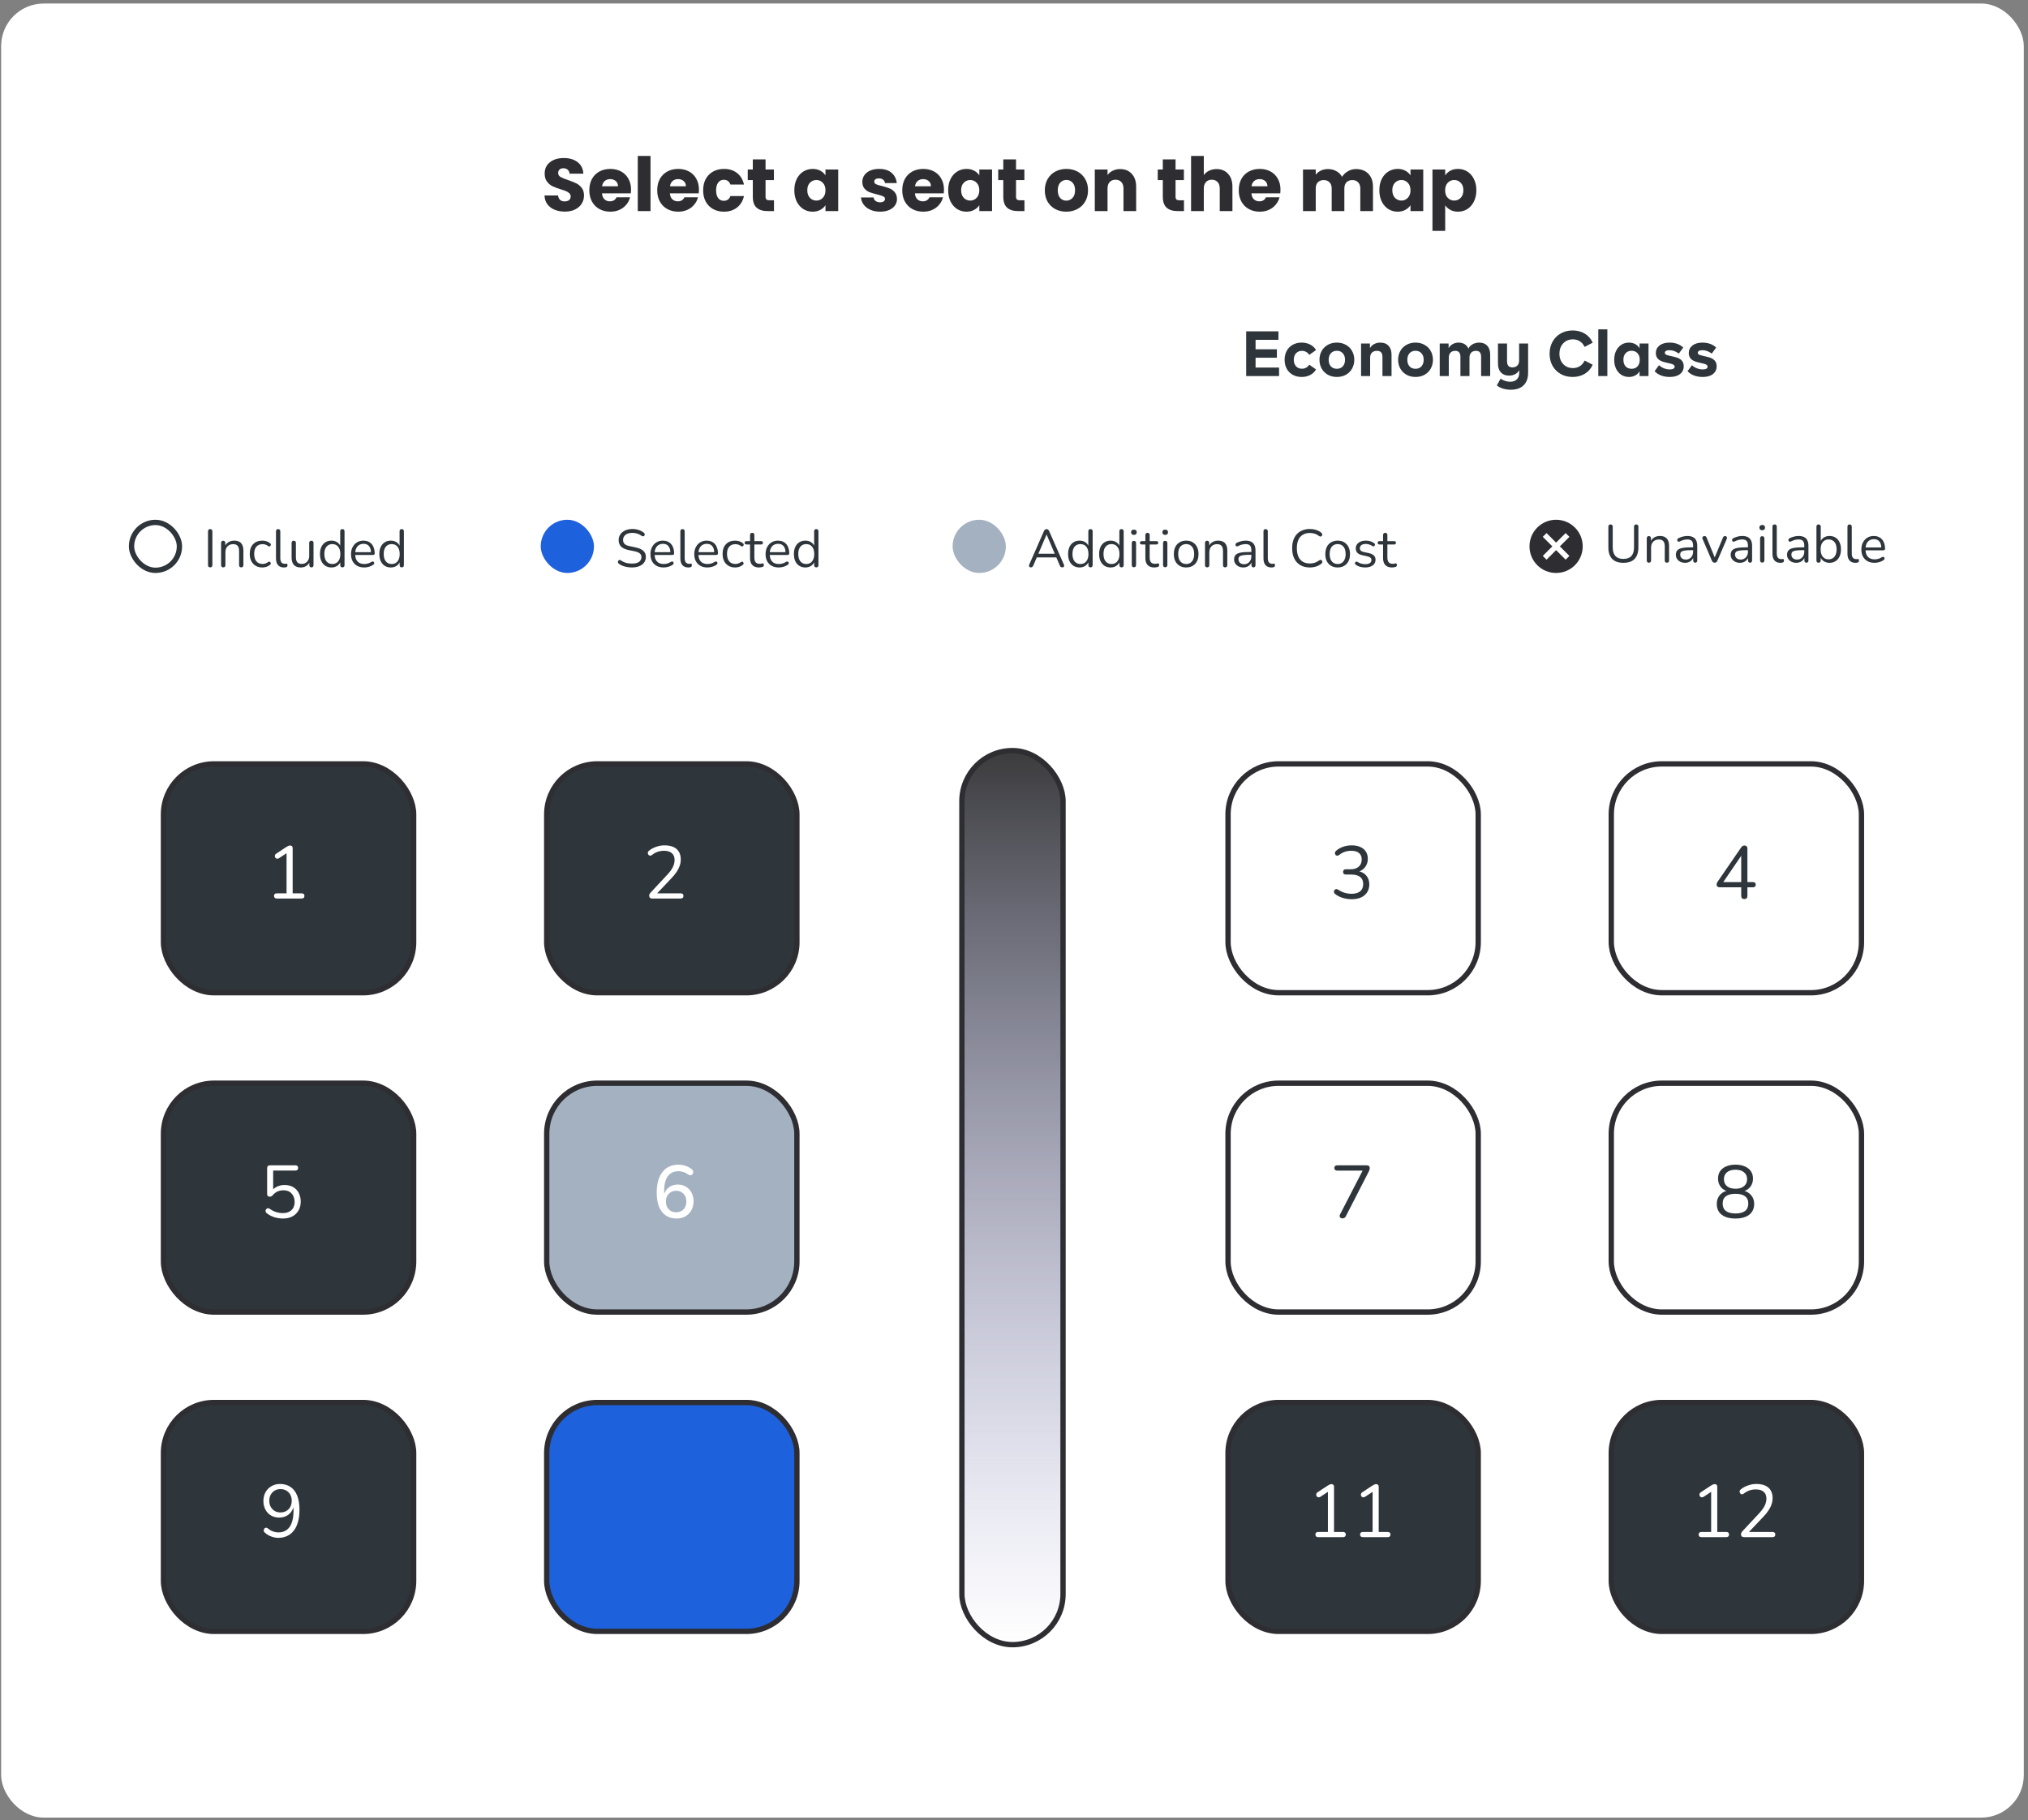
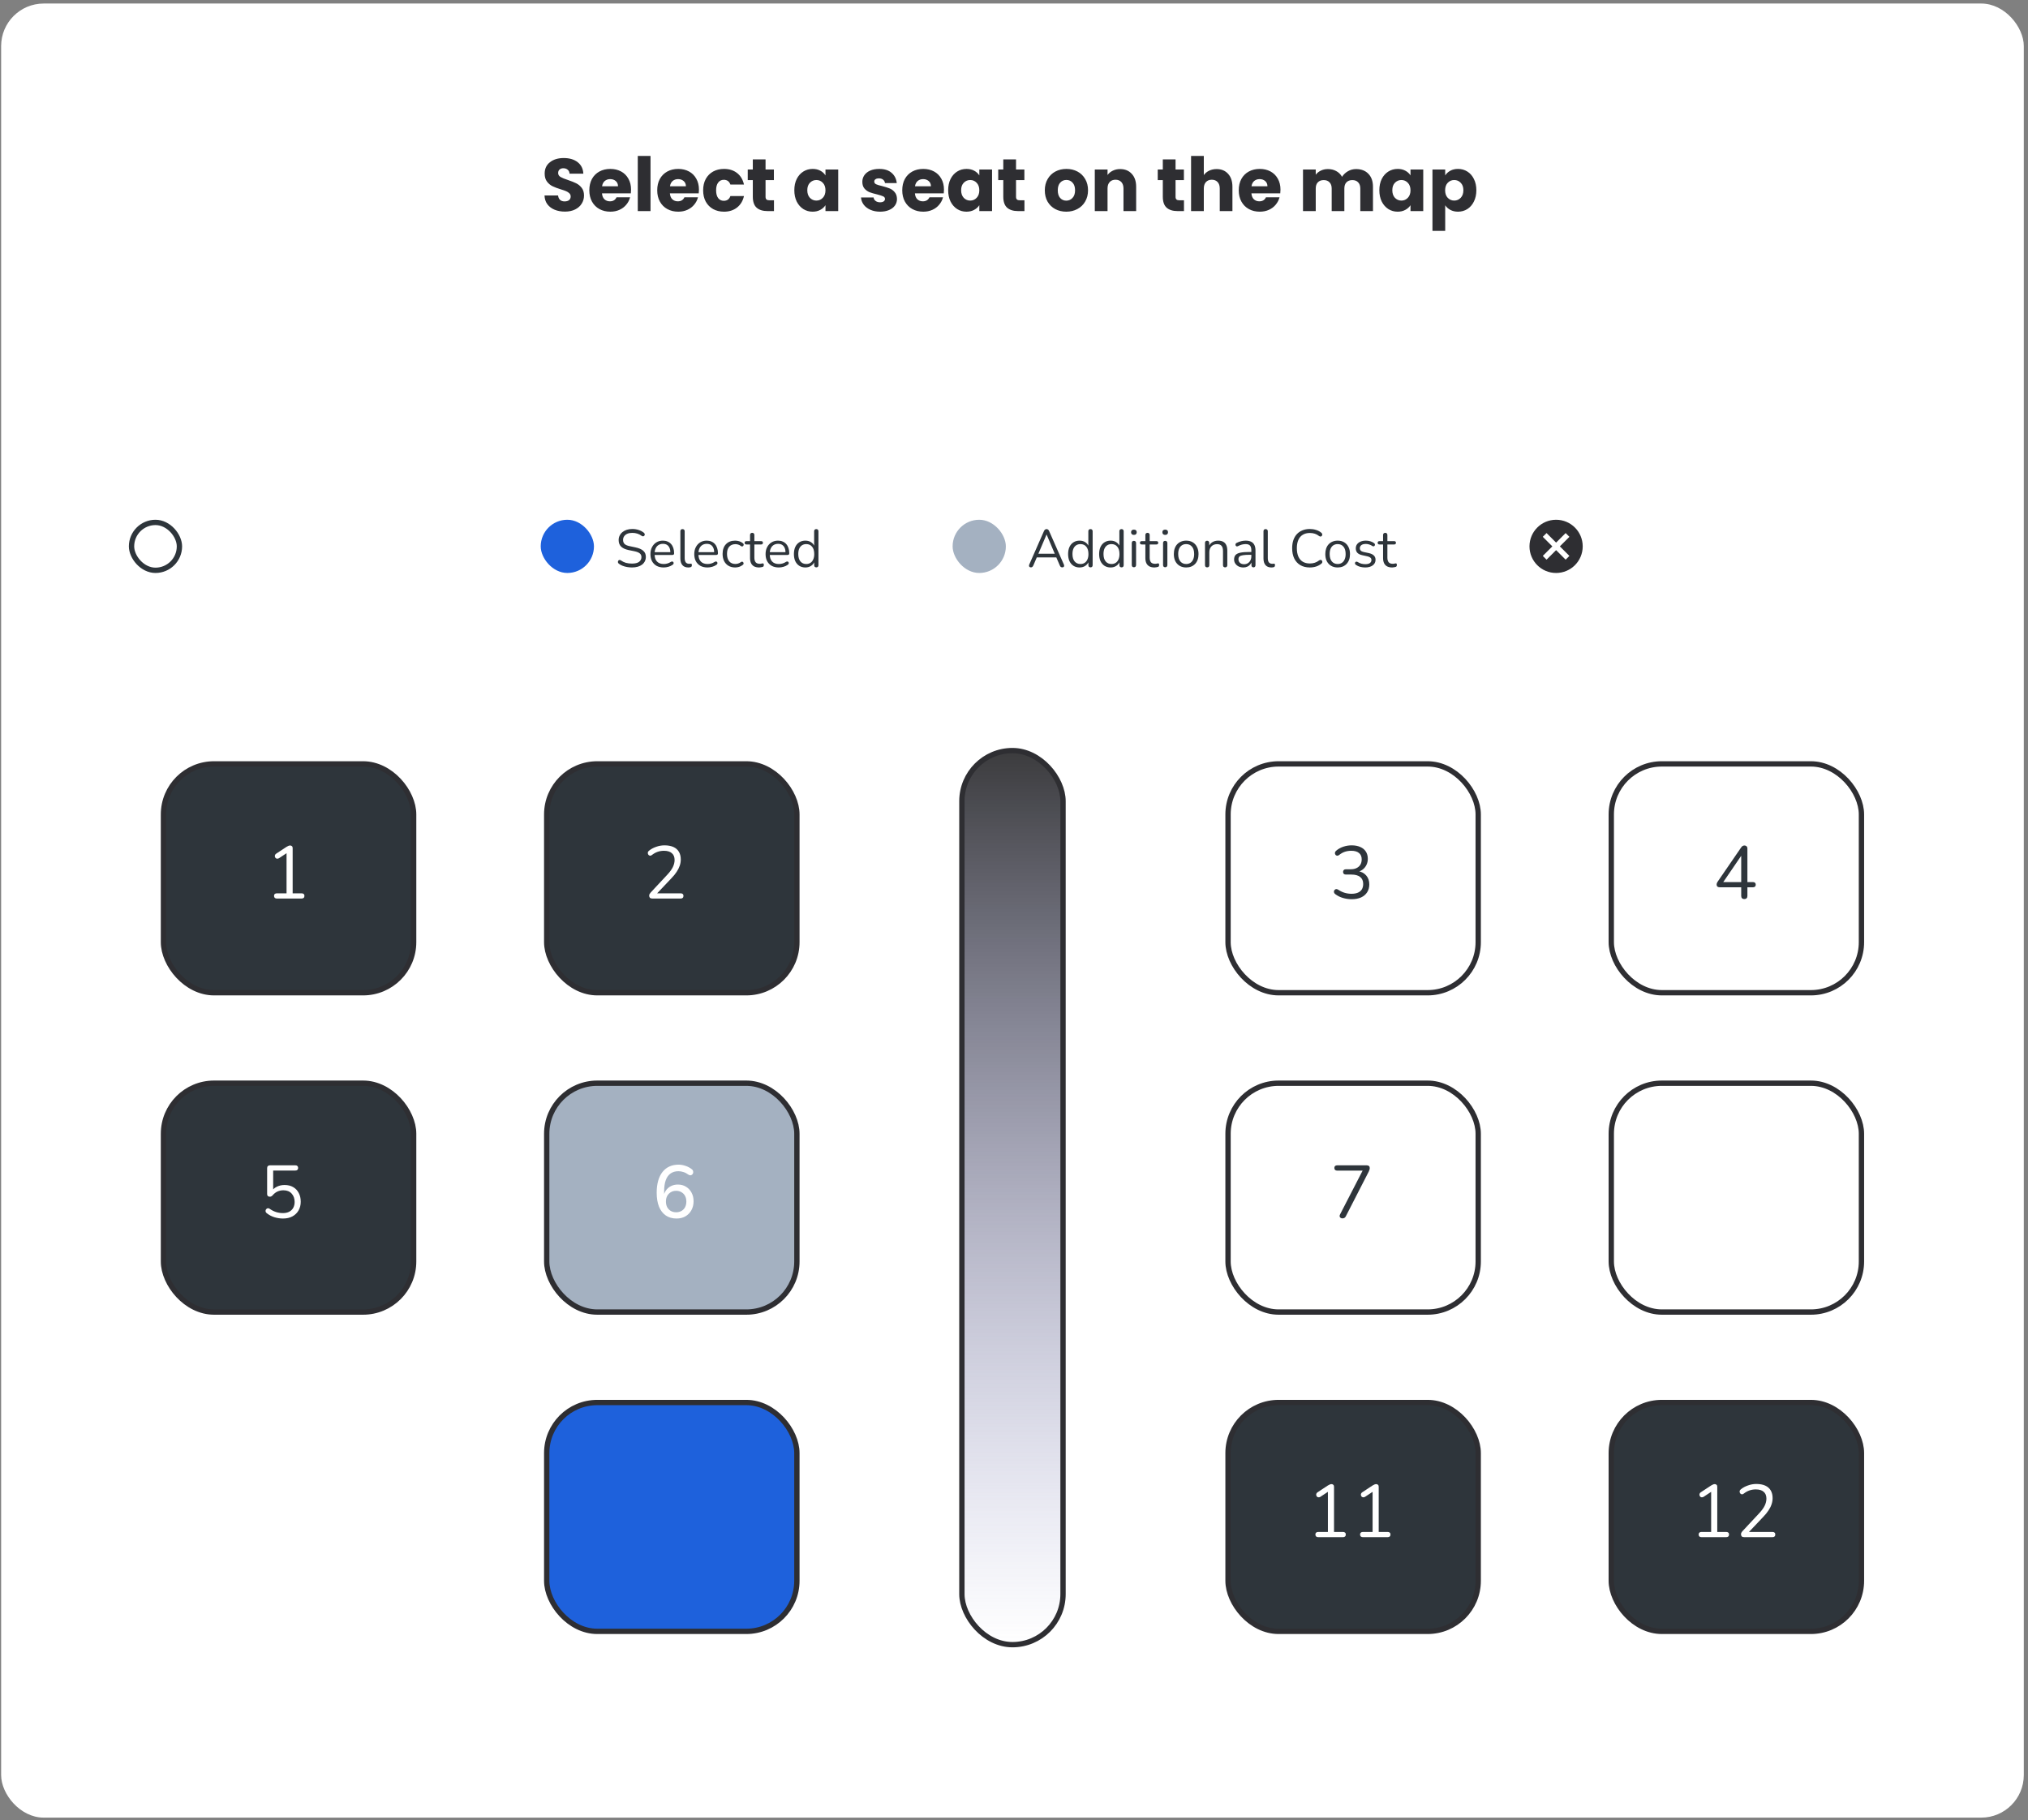
<svg xmlns="http://www.w3.org/2000/svg" width="381" height="342" viewBox="0 0 381 342" fill="none">
  <rect x="0" y="0" width="381" height="342" fill="#808080" stroke="none" />
  <rect x="0.211" y="0.664" width="380" height="340.875" rx="8" fill="white" />
  <path d="M106.135 39.762C105.416 39.762 104.772 39.645 104.203 39.412C103.634 39.179 103.176 38.833 102.831 38.376C102.495 37.919 102.318 37.368 102.299 36.724H104.847C104.884 37.088 105.01 37.368 105.225 37.564C105.44 37.751 105.72 37.844 106.065 37.844C106.42 37.844 106.7 37.765 106.905 37.606C107.11 37.438 107.213 37.209 107.213 36.92C107.213 36.677 107.129 36.477 106.961 36.318C106.802 36.159 106.602 36.029 106.359 35.926C106.126 35.823 105.79 35.707 105.351 35.576C104.716 35.38 104.198 35.184 103.797 34.988C103.396 34.792 103.05 34.503 102.761 34.12C102.472 33.737 102.327 33.238 102.327 32.622C102.327 31.707 102.658 30.993 103.321 30.48C103.984 29.957 104.847 29.696 105.911 29.696C106.994 29.696 107.866 29.957 108.529 30.48C109.192 30.993 109.546 31.712 109.593 32.636H107.003C106.984 32.319 106.868 32.071 106.653 31.894C106.438 31.707 106.163 31.614 105.827 31.614C105.538 31.614 105.304 31.693 105.127 31.852C104.95 32.001 104.861 32.221 104.861 32.51C104.861 32.827 105.01 33.075 105.309 33.252C105.608 33.429 106.074 33.621 106.709 33.826C107.344 34.041 107.857 34.246 108.249 34.442C108.65 34.638 108.996 34.923 109.285 35.296C109.574 35.669 109.719 36.15 109.719 36.738C109.719 37.298 109.574 37.807 109.285 38.264C109.005 38.721 108.594 39.085 108.053 39.356C107.512 39.627 106.872 39.762 106.135 39.762ZM118.556 35.632C118.556 35.856 118.542 36.089 118.514 36.332H113.096C113.134 36.817 113.288 37.191 113.558 37.452C113.838 37.704 114.179 37.83 114.58 37.83C115.178 37.83 115.593 37.578 115.826 37.074H118.374C118.244 37.587 118.006 38.049 117.66 38.46C117.324 38.871 116.9 39.193 116.386 39.426C115.873 39.659 115.299 39.776 114.664 39.776C113.899 39.776 113.218 39.613 112.62 39.286C112.023 38.959 111.556 38.493 111.22 37.886C110.884 37.279 110.716 36.57 110.716 35.758C110.716 34.946 110.88 34.237 111.206 33.63C111.542 33.023 112.009 32.557 112.606 32.23C113.204 31.903 113.89 31.74 114.664 31.74C115.42 31.74 116.092 31.899 116.68 32.216C117.268 32.533 117.726 32.986 118.052 33.574C118.388 34.162 118.556 34.848 118.556 35.632ZM116.106 35.002C116.106 34.591 115.966 34.265 115.686 34.022C115.406 33.779 115.056 33.658 114.636 33.658C114.235 33.658 113.894 33.775 113.614 34.008C113.344 34.241 113.176 34.573 113.11 35.002H116.106ZM122.213 29.304V39.664H119.819V29.304H122.213ZM131.312 35.632C131.312 35.856 131.298 36.089 131.27 36.332H125.852C125.889 36.817 126.043 37.191 126.314 37.452C126.594 37.704 126.935 37.83 127.336 37.83C127.933 37.83 128.349 37.578 128.582 37.074H131.13C130.999 37.587 130.761 38.049 130.416 38.46C130.08 38.871 129.655 39.193 129.142 39.426C128.629 39.659 128.055 39.776 127.42 39.776C126.655 39.776 125.973 39.613 125.376 39.286C124.779 38.959 124.312 38.493 123.976 37.886C123.64 37.279 123.472 36.57 123.472 35.758C123.472 34.946 123.635 34.237 123.962 33.63C124.298 33.023 124.765 32.557 125.362 32.23C125.959 31.903 126.645 31.74 127.42 31.74C128.176 31.74 128.848 31.899 129.436 32.216C130.024 32.533 130.481 32.986 130.808 33.574C131.144 34.162 131.312 34.848 131.312 35.632ZM128.862 35.002C128.862 34.591 128.722 34.265 128.442 34.022C128.162 33.779 127.812 33.658 127.392 33.658C126.991 33.658 126.65 33.775 126.37 34.008C126.099 34.241 125.931 34.573 125.866 35.002H128.862ZM132.099 35.758C132.099 34.946 132.262 34.237 132.589 33.63C132.925 33.023 133.387 32.557 133.975 32.23C134.572 31.903 135.254 31.74 136.019 31.74C136.999 31.74 137.816 31.997 138.469 32.51C139.132 33.023 139.566 33.747 139.771 34.68H137.223C137.008 34.083 136.593 33.784 135.977 33.784C135.538 33.784 135.188 33.957 134.927 34.302C134.666 34.638 134.535 35.123 134.535 35.758C134.535 36.393 134.666 36.883 134.927 37.228C135.188 37.564 135.538 37.732 135.977 37.732C136.593 37.732 137.008 37.433 137.223 36.836H139.771C139.566 37.751 139.132 38.469 138.469 38.992C137.806 39.515 136.99 39.776 136.019 39.776C135.254 39.776 134.572 39.613 133.975 39.286C133.387 38.959 132.925 38.493 132.589 37.886C132.262 37.279 132.099 36.57 132.099 35.758ZM145.406 37.634V39.664H144.188C143.32 39.664 142.643 39.454 142.158 39.034C141.672 38.605 141.43 37.909 141.43 36.948V33.84H140.478V31.852H141.43V29.948H143.824V31.852H145.392V33.84H143.824V36.976C143.824 37.209 143.88 37.377 143.992 37.48C144.104 37.583 144.29 37.634 144.552 37.634H145.406ZM149.23 35.744C149.23 34.941 149.379 34.237 149.678 33.63C149.986 33.023 150.401 32.557 150.924 32.23C151.447 31.903 152.03 31.74 152.674 31.74C153.225 31.74 153.705 31.852 154.116 32.076C154.536 32.3 154.858 32.594 155.082 32.958V31.852H157.476V39.664H155.082V38.558C154.849 38.922 154.522 39.216 154.102 39.44C153.691 39.664 153.211 39.776 152.66 39.776C152.025 39.776 151.447 39.613 150.924 39.286C150.401 38.95 149.986 38.479 149.678 37.872C149.379 37.256 149.23 36.547 149.23 35.744ZM155.082 35.758C155.082 35.161 154.914 34.689 154.578 34.344C154.251 33.999 153.85 33.826 153.374 33.826C152.898 33.826 152.492 33.999 152.156 34.344C151.829 34.68 151.666 35.147 151.666 35.744C151.666 36.341 151.829 36.817 152.156 37.172C152.492 37.517 152.898 37.69 153.374 37.69C153.85 37.69 154.251 37.517 154.578 37.172C154.914 36.827 155.082 36.355 155.082 35.758ZM165.353 39.776C164.671 39.776 164.065 39.659 163.533 39.426C163.001 39.193 162.581 38.875 162.273 38.474C161.965 38.063 161.792 37.606 161.755 37.102H164.121C164.149 37.373 164.275 37.592 164.499 37.76C164.723 37.928 164.998 38.012 165.325 38.012C165.623 38.012 165.852 37.956 166.011 37.844C166.179 37.723 166.263 37.569 166.263 37.382C166.263 37.158 166.146 36.995 165.913 36.892C165.679 36.78 165.301 36.659 164.779 36.528C164.219 36.397 163.752 36.262 163.379 36.122C163.005 35.973 162.683 35.744 162.413 35.436C162.142 35.119 162.007 34.694 162.007 34.162C162.007 33.714 162.128 33.308 162.371 32.944C162.623 32.571 162.987 32.277 163.463 32.062C163.948 31.847 164.522 31.74 165.185 31.74C166.165 31.74 166.935 31.983 167.495 32.468C168.064 32.953 168.391 33.597 168.475 34.4H166.263C166.225 34.129 166.104 33.915 165.899 33.756C165.703 33.597 165.441 33.518 165.115 33.518C164.835 33.518 164.62 33.574 164.471 33.686C164.321 33.789 164.247 33.933 164.247 34.12C164.247 34.344 164.363 34.512 164.597 34.624C164.839 34.736 165.213 34.848 165.717 34.96C166.295 35.109 166.767 35.259 167.131 35.408C167.495 35.548 167.812 35.781 168.083 36.108C168.363 36.425 168.507 36.855 168.517 37.396C168.517 37.853 168.386 38.264 168.125 38.628C167.873 38.983 167.504 39.263 167.019 39.468C166.543 39.673 165.987 39.776 165.353 39.776ZM177.345 35.632C177.345 35.856 177.331 36.089 177.303 36.332H171.885C171.923 36.817 172.077 37.191 172.347 37.452C172.627 37.704 172.968 37.83 173.369 37.83C173.967 37.83 174.382 37.578 174.615 37.074H177.163C177.033 37.587 176.795 38.049 176.449 38.46C176.113 38.871 175.689 39.193 175.175 39.426C174.662 39.659 174.088 39.776 173.453 39.776C172.688 39.776 172.007 39.613 171.409 39.286C170.812 38.959 170.345 38.493 170.009 37.886C169.673 37.279 169.505 36.57 169.505 35.758C169.505 34.946 169.669 34.237 169.995 33.63C170.331 33.023 170.798 32.557 171.395 32.23C171.993 31.903 172.679 31.74 173.453 31.74C174.209 31.74 174.881 31.899 175.469 32.216C176.057 32.533 176.515 32.986 176.841 33.574C177.177 34.162 177.345 34.848 177.345 35.632ZM174.895 35.002C174.895 34.591 174.755 34.265 174.475 34.022C174.195 33.779 173.845 33.658 173.425 33.658C173.024 33.658 172.683 33.775 172.403 34.008C172.133 34.241 171.965 34.573 171.899 35.002H174.895ZM178.132 35.744C178.132 34.941 178.282 34.237 178.58 33.63C178.888 33.023 179.304 32.557 179.826 32.23C180.349 31.903 180.932 31.74 181.576 31.74C182.127 31.74 182.608 31.852 183.018 32.076C183.438 32.3 183.76 32.594 183.984 32.958V31.852H186.378V39.664H183.984V38.558C183.751 38.922 183.424 39.216 183.004 39.44C182.594 39.664 182.113 39.776 181.562 39.776C180.928 39.776 180.349 39.613 179.826 39.286C179.304 38.95 178.888 38.479 178.58 37.872C178.282 37.256 178.132 36.547 178.132 35.744ZM183.984 35.758C183.984 35.161 183.816 34.689 183.48 34.344C183.154 33.999 182.752 33.826 182.276 33.826C181.8 33.826 181.394 33.999 181.058 34.344C180.732 34.68 180.568 35.147 180.568 35.744C180.568 36.341 180.732 36.817 181.058 37.172C181.394 37.517 181.8 37.69 182.276 37.69C182.752 37.69 183.154 37.517 183.48 37.172C183.816 36.827 183.984 36.355 183.984 35.758ZM192.464 37.634V39.664H191.246C190.378 39.664 189.702 39.454 189.216 39.034C188.731 38.605 188.488 37.909 188.488 36.948V33.84H187.536V31.852H188.488V29.948H190.882V31.852H192.45V33.84H190.882V36.976C190.882 37.209 190.938 37.377 191.05 37.48C191.162 37.583 191.349 37.634 191.61 37.634H192.464ZM200.32 39.776C199.555 39.776 198.864 39.613 198.248 39.286C197.642 38.959 197.161 38.493 196.806 37.886C196.461 37.279 196.288 36.57 196.288 35.758C196.288 34.955 196.466 34.251 196.82 33.644C197.175 33.028 197.66 32.557 198.276 32.23C198.892 31.903 199.583 31.74 200.348 31.74C201.114 31.74 201.804 31.903 202.42 32.23C203.036 32.557 203.522 33.028 203.876 33.644C204.231 34.251 204.408 34.955 204.408 35.758C204.408 36.561 204.226 37.27 203.862 37.886C203.508 38.493 203.018 38.959 202.392 39.286C201.776 39.613 201.086 39.776 200.32 39.776ZM200.32 37.704C200.778 37.704 201.165 37.536 201.482 37.2C201.809 36.864 201.972 36.383 201.972 35.758C201.972 35.133 201.814 34.652 201.496 34.316C201.188 33.98 200.806 33.812 200.348 33.812C199.882 33.812 199.494 33.98 199.186 34.316C198.878 34.643 198.724 35.123 198.724 35.758C198.724 36.383 198.874 36.864 199.172 37.2C199.48 37.536 199.863 37.704 200.32 37.704ZM210.439 31.768C211.353 31.768 212.081 32.067 212.623 32.664C213.173 33.252 213.449 34.064 213.449 35.1V39.664H211.069V35.422C211.069 34.899 210.933 34.493 210.663 34.204C210.392 33.915 210.028 33.77 209.571 33.77C209.113 33.77 208.749 33.915 208.479 34.204C208.208 34.493 208.073 34.899 208.073 35.422V39.664H205.679V31.852H208.073V32.888C208.315 32.543 208.642 32.272 209.053 32.076C209.463 31.871 209.925 31.768 210.439 31.768ZM222.433 37.634V39.664H221.215C220.347 39.664 219.67 39.454 219.185 39.034C218.7 38.605 218.457 37.909 218.457 36.948V33.84H217.505V31.852H218.457V29.948H220.851V31.852H222.419V33.84H220.851V36.976C220.851 37.209 220.907 37.377 221.019 37.48C221.131 37.583 221.318 37.634 221.579 37.634H222.433ZM228.568 31.768C229.464 31.768 230.183 32.067 230.724 32.664C231.266 33.252 231.536 34.064 231.536 35.1V39.664H229.156V35.422C229.156 34.899 229.021 34.493 228.75 34.204C228.48 33.915 228.116 33.77 227.658 33.77C227.201 33.77 226.837 33.915 226.566 34.204C226.296 34.493 226.16 34.899 226.16 35.422V39.664H223.766V29.304H226.16V32.902C226.403 32.557 226.734 32.281 227.154 32.076C227.574 31.871 228.046 31.768 228.568 31.768ZM240.564 35.632C240.564 35.856 240.55 36.089 240.522 36.332H235.104C235.141 36.817 235.295 37.191 235.566 37.452C235.846 37.704 236.187 37.83 236.588 37.83C237.185 37.83 237.601 37.578 237.834 37.074H240.382C240.251 37.587 240.013 38.049 239.668 38.46C239.332 38.871 238.907 39.193 238.394 39.426C237.881 39.659 237.307 39.776 236.672 39.776C235.907 39.776 235.225 39.613 234.628 39.286C234.031 38.959 233.564 38.493 233.228 37.886C232.892 37.279 232.724 36.57 232.724 35.758C232.724 34.946 232.887 34.237 233.214 33.63C233.55 33.023 234.017 32.557 234.614 32.23C235.211 31.903 235.897 31.74 236.672 31.74C237.428 31.74 238.1 31.899 238.688 32.216C239.276 32.533 239.733 32.986 240.06 33.574C240.396 34.162 240.564 34.848 240.564 35.632ZM238.114 35.002C238.114 34.591 237.974 34.265 237.694 34.022C237.414 33.779 237.064 33.658 236.644 33.658C236.243 33.658 235.902 33.775 235.622 34.008C235.351 34.241 235.183 34.573 235.118 35.002H238.114ZM254.762 31.768C255.732 31.768 256.502 32.062 257.072 32.65C257.65 33.238 257.94 34.055 257.94 35.1V39.664H255.56V35.422C255.56 34.918 255.424 34.531 255.154 34.26C254.892 33.98 254.528 33.84 254.062 33.84C253.595 33.84 253.226 33.98 252.956 34.26C252.694 34.531 252.564 34.918 252.564 35.422V39.664H250.184V35.422C250.184 34.918 250.048 34.531 249.778 34.26C249.516 33.98 249.152 33.84 248.686 33.84C248.219 33.84 247.85 33.98 247.58 34.26C247.318 34.531 247.188 34.918 247.188 35.422V39.664H244.794V31.852H247.188V32.832C247.43 32.505 247.748 32.249 248.14 32.062C248.532 31.866 248.975 31.768 249.47 31.768C250.058 31.768 250.58 31.894 251.038 32.146C251.504 32.398 251.868 32.757 252.13 33.224C252.4 32.795 252.769 32.445 253.236 32.174C253.702 31.903 254.211 31.768 254.762 31.768ZM259.138 35.744C259.138 34.941 259.287 34.237 259.586 33.63C259.894 33.023 260.309 32.557 260.832 32.23C261.355 31.903 261.938 31.74 262.582 31.74C263.133 31.74 263.613 31.852 264.024 32.076C264.444 32.3 264.766 32.594 264.99 32.958V31.852H267.384V39.664H264.99V38.558C264.757 38.922 264.43 39.216 264.01 39.44C263.599 39.664 263.119 39.776 262.568 39.776C261.933 39.776 261.355 39.613 260.832 39.286C260.309 38.95 259.894 38.479 259.586 37.872C259.287 37.256 259.138 36.547 259.138 35.744ZM264.99 35.758C264.99 35.161 264.822 34.689 264.486 34.344C264.159 33.999 263.758 33.826 263.282 33.826C262.806 33.826 262.4 33.999 262.064 34.344C261.737 34.68 261.574 35.147 261.574 35.744C261.574 36.341 261.737 36.817 262.064 37.172C262.4 37.517 262.806 37.69 263.282 37.69C263.758 37.69 264.159 37.517 264.486 37.172C264.822 36.827 264.99 36.355 264.99 35.758ZM271.51 32.958C271.743 32.594 272.065 32.3 272.476 32.076C272.887 31.852 273.367 31.74 273.918 31.74C274.562 31.74 275.145 31.903 275.668 32.23C276.191 32.557 276.601 33.023 276.9 33.63C277.208 34.237 277.362 34.941 277.362 35.744C277.362 36.547 277.208 37.256 276.9 37.872C276.601 38.479 276.191 38.95 275.668 39.286C275.145 39.613 274.562 39.776 273.918 39.776C273.377 39.776 272.896 39.664 272.476 39.44C272.065 39.216 271.743 38.927 271.51 38.572V43.388H269.116V31.852H271.51V32.958ZM274.926 35.744C274.926 35.147 274.758 34.68 274.422 34.344C274.095 33.999 273.689 33.826 273.204 33.826C272.728 33.826 272.322 33.999 271.986 34.344C271.659 34.689 271.496 35.161 271.496 35.758C271.496 36.355 271.659 36.827 271.986 37.172C272.322 37.517 272.728 37.69 273.204 37.69C273.68 37.69 274.086 37.517 274.422 37.172C274.758 36.817 274.926 36.341 274.926 35.744Z" fill="#2E2E32" />
-   <path d="M240.3 69.068V70.664H234.12V62.264H240.18V63.86H235.884V65.636H239.892V67.22H235.884V69.068H240.3ZM244.543 70.832C243.911 70.832 243.351 70.696 242.863 70.424C242.375 70.152 241.999 69.772 241.735 69.284C241.471 68.788 241.339 68.228 241.339 67.604C241.339 66.972 241.471 66.412 241.735 65.924C241.999 65.436 242.375 65.056 242.863 64.784C243.351 64.512 243.911 64.376 244.543 64.376C245.143 64.376 245.679 64.5 246.151 64.748C246.631 64.996 246.995 65.34 247.243 65.78L245.971 66.68C245.803 66.424 245.599 66.236 245.359 66.116C245.127 65.988 244.871 65.924 244.591 65.924C244.135 65.924 243.767 66.076 243.487 66.38C243.207 66.684 243.067 67.092 243.067 67.604C243.067 68.116 243.207 68.524 243.487 68.828C243.767 69.132 244.135 69.284 244.591 69.284C244.871 69.284 245.127 69.224 245.359 69.104C245.599 68.976 245.803 68.784 245.971 68.528L247.243 69.416C246.995 69.864 246.631 70.212 246.151 70.46C245.679 70.708 245.143 70.832 244.543 70.832ZM251.154 70.832C250.506 70.832 249.934 70.688 249.438 70.4C248.942 70.112 248.558 69.724 248.286 69.236C248.022 68.748 247.89 68.204 247.89 67.604C247.89 67.004 248.022 66.46 248.286 65.972C248.558 65.476 248.942 65.088 249.438 64.808C249.934 64.52 250.506 64.376 251.154 64.376C251.802 64.376 252.374 64.52 252.87 64.808C253.374 65.088 253.758 65.476 254.022 65.972C254.294 66.46 254.43 67.004 254.43 67.604C254.43 68.204 254.294 68.752 254.022 69.248C253.758 69.736 253.374 70.124 252.87 70.412C252.374 70.692 251.802 70.832 251.154 70.832ZM251.154 69.296C251.626 69.296 251.998 69.144 252.27 68.84C252.55 68.528 252.69 68.116 252.69 67.604C252.69 67.092 252.55 66.684 252.27 66.38C251.998 66.068 251.626 65.912 251.154 65.912C250.682 65.912 250.306 66.068 250.026 66.38C249.754 66.684 249.618 67.092 249.618 67.604C249.618 68.116 249.754 68.528 250.026 68.84C250.306 69.144 250.682 69.296 251.154 69.296ZM259.327 64.376C259.983 64.376 260.495 64.576 260.863 64.976C261.239 65.368 261.427 65.928 261.427 66.656V70.664H259.723V67.1C259.723 66.7 259.639 66.404 259.471 66.212C259.303 66.02 259.039 65.924 258.679 65.924C258.279 65.924 257.967 66.036 257.743 66.26C257.519 66.484 257.407 66.8 257.407 67.208V70.664H255.703V64.544H257.371V65.432C257.539 65.104 257.795 64.848 258.139 64.664C258.483 64.472 258.879 64.376 259.327 64.376ZM265.931 70.832C265.283 70.832 264.711 70.688 264.215 70.4C263.719 70.112 263.335 69.724 263.063 69.236C262.799 68.748 262.667 68.204 262.667 67.604C262.667 67.004 262.799 66.46 263.063 65.972C263.335 65.476 263.719 65.088 264.215 64.808C264.711 64.52 265.283 64.376 265.931 64.376C266.579 64.376 267.151 64.52 267.647 64.808C268.151 65.088 268.535 65.476 268.799 65.972C269.071 66.46 269.207 67.004 269.207 67.604C269.207 68.204 269.071 68.752 268.799 69.248C268.535 69.736 268.151 70.124 267.647 70.412C267.151 70.692 266.579 70.832 265.931 70.832ZM265.931 69.296C266.403 69.296 266.775 69.144 267.047 68.84C267.327 68.528 267.467 68.116 267.467 67.604C267.467 67.092 267.327 66.684 267.047 66.38C266.775 66.068 266.403 65.912 265.931 65.912C265.459 65.912 265.083 66.068 264.803 66.38C264.531 66.684 264.395 67.092 264.395 67.604C264.395 68.116 264.531 68.528 264.803 68.84C265.083 69.144 265.459 69.296 265.931 69.296ZM277.908 64.376C278.556 64.376 279.06 64.576 279.42 64.976C279.78 65.376 279.96 65.936 279.96 66.656V70.664H278.256V67.076C278.256 66.684 278.18 66.396 278.028 66.212C277.876 66.02 277.632 65.924 277.296 65.924C276.912 65.924 276.612 66.036 276.396 66.26C276.18 66.476 276.072 66.788 276.072 67.196V70.664H274.368V67.076C274.368 66.684 274.288 66.396 274.128 66.212C273.976 66.02 273.732 65.924 273.396 65.924C273.02 65.924 272.724 66.036 272.508 66.26C272.292 66.484 272.184 66.796 272.184 67.196V70.664H270.48V64.544H272.148V65.432C272.316 65.112 272.568 64.856 272.904 64.664C273.24 64.472 273.62 64.376 274.044 64.376C274.476 64.376 274.852 64.476 275.172 64.676C275.492 64.868 275.724 65.148 275.868 65.516C276.028 65.164 276.292 64.888 276.66 64.688C277.028 64.48 277.444 64.376 277.908 64.376ZM287.087 64.544V70.04C287.087 71.064 286.803 71.852 286.235 72.404C285.675 72.956 284.871 73.232 283.823 73.232C283.295 73.232 282.803 73.16 282.347 73.016C281.891 72.872 281.511 72.672 281.207 72.416L281.915 71.156C282.171 71.34 282.455 71.48 282.767 71.576C283.087 71.68 283.403 71.732 283.715 71.732C284.251 71.732 284.667 71.584 284.963 71.288C285.267 71 285.419 70.584 285.419 70.04V69.548C285.251 69.868 284.999 70.12 284.663 70.304C284.327 70.488 283.939 70.58 283.499 70.58C282.859 70.58 282.351 70.38 281.975 69.98C281.607 69.58 281.423 69.02 281.423 68.3V64.544H283.127V67.856C283.127 68.256 283.207 68.552 283.367 68.744C283.535 68.936 283.795 69.032 284.147 69.032C284.531 69.032 284.835 68.92 285.059 68.696C285.283 68.472 285.395 68.156 285.395 67.748V64.544H287.087ZM295.454 70.832C294.606 70.832 293.854 70.644 293.198 70.268C292.542 69.892 292.03 69.376 291.662 68.72C291.302 68.056 291.122 67.308 291.122 66.476C291.122 65.644 291.302 64.896 291.662 64.232C292.022 63.568 292.53 63.048 293.186 62.672C293.85 62.288 294.606 62.096 295.454 62.096C296.31 62.096 297.066 62.292 297.722 62.684C298.378 63.076 298.878 63.644 299.222 64.388L297.698 65.18C297.474 64.708 297.17 64.356 296.786 64.124C296.41 63.884 295.978 63.764 295.49 63.764C294.994 63.764 294.554 63.88 294.17 64.112C293.794 64.344 293.498 64.664 293.282 65.072C293.074 65.48 292.97 65.944 292.97 66.464C292.97 66.984 293.074 67.448 293.282 67.856C293.498 68.264 293.794 68.584 294.17 68.816C294.554 69.048 294.994 69.164 295.49 69.164C295.978 69.164 296.414 69.048 296.798 68.816C297.182 68.576 297.486 68.22 297.71 67.748L299.222 68.54C298.878 69.284 298.378 69.852 297.722 70.244C297.066 70.636 296.31 70.832 295.454 70.832ZM300.269 61.88H301.973V70.664H300.269V61.88ZM309.705 64.544V70.664H308.025V69.752C307.849 70.088 307.581 70.352 307.221 70.544C306.861 70.736 306.461 70.832 306.021 70.832C305.493 70.832 305.017 70.696 304.593 70.424C304.177 70.152 303.849 69.772 303.609 69.284C303.377 68.788 303.261 68.228 303.261 67.604C303.261 66.98 303.377 66.424 303.609 65.936C303.849 65.44 304.177 65.056 304.593 64.784C305.017 64.512 305.493 64.376 306.021 64.376C306.461 64.376 306.861 64.472 307.221 64.664C307.581 64.856 307.849 65.12 308.025 65.456V64.544H309.705ZM306.525 69.296C306.997 69.296 307.369 69.144 307.641 68.84C307.921 68.528 308.061 68.116 308.061 67.604C308.061 67.092 307.921 66.684 307.641 66.38C307.369 66.068 306.997 65.912 306.525 65.912C306.053 65.912 305.677 66.068 305.397 66.38C305.125 66.684 304.989 67.092 304.989 67.604C304.989 68.116 305.125 68.528 305.397 68.84C305.677 69.144 306.053 69.296 306.525 69.296ZM313.684 70.832C313.084 70.832 312.536 70.736 312.04 70.544C311.552 70.352 311.156 70.084 310.852 69.74L311.68 68.624C311.928 68.864 312.232 69.056 312.592 69.2C312.952 69.344 313.32 69.416 313.696 69.416C313.992 69.416 314.22 69.372 314.38 69.284C314.54 69.188 314.62 69.06 314.62 68.9C314.62 68.764 314.56 68.652 314.44 68.564C314.328 68.468 314.144 68.392 313.888 68.336L312.868 68.096C312.244 67.952 311.788 67.736 311.5 67.448C311.22 67.152 311.08 66.788 311.08 66.356C311.08 65.764 311.308 65.288 311.764 64.928C312.228 64.56 312.86 64.376 313.66 64.376C314.196 64.376 314.688 64.46 315.136 64.628C315.584 64.796 315.948 65.024 316.228 65.312L315.4 66.44C314.84 66.016 314.252 65.804 313.636 65.804C313.348 65.804 313.132 65.848 312.988 65.936C312.844 66.024 312.772 66.144 312.772 66.296C312.772 66.416 312.824 66.516 312.928 66.596C313.04 66.676 313.228 66.744 313.492 66.8L314.548 67.052C315.18 67.196 315.632 67.412 315.904 67.7C316.184 67.988 316.324 68.356 316.324 68.804C316.324 69.428 316.088 69.924 315.616 70.292C315.152 70.652 314.508 70.832 313.684 70.832ZM319.871 70.832C319.271 70.832 318.723 70.736 318.227 70.544C317.739 70.352 317.343 70.084 317.039 69.74L317.867 68.624C318.115 68.864 318.419 69.056 318.779 69.2C319.139 69.344 319.507 69.416 319.883 69.416C320.179 69.416 320.407 69.372 320.567 69.284C320.727 69.188 320.807 69.06 320.807 68.9C320.807 68.764 320.747 68.652 320.627 68.564C320.515 68.468 320.331 68.392 320.075 68.336L319.055 68.096C318.431 67.952 317.975 67.736 317.687 67.448C317.407 67.152 317.267 66.788 317.267 66.356C317.267 65.764 317.495 65.288 317.951 64.928C318.415 64.56 319.047 64.376 319.847 64.376C320.383 64.376 320.875 64.46 321.323 64.628C321.771 64.796 322.135 65.024 322.415 65.312L321.587 66.44C321.027 66.016 320.439 65.804 319.823 65.804C319.535 65.804 319.319 65.848 319.175 65.936C319.031 66.024 318.959 66.144 318.959 66.296C318.959 66.416 319.011 66.516 319.115 66.596C319.227 66.676 319.415 66.744 319.679 66.8L320.735 67.052C321.367 67.196 321.819 67.412 322.091 67.7C322.371 67.988 322.511 68.356 322.511 68.804C322.511 69.428 322.275 69.924 321.803 70.292C321.339 70.652 320.695 70.832 319.871 70.832Z" fill="#2E353B" />
  <rect x="24.711" y="98.164" width="9" height="9" rx="4.5" stroke="#2E353B" />
-   <path d="M39.491 106.609C39.358 106.609 39.254 106.572 39.181 106.499C39.114 106.419 39.081 106.312 39.081 106.179V99.849C39.081 99.709 39.114 99.602 39.181 99.529C39.254 99.456 39.358 99.419 39.491 99.419C39.624 99.419 39.724 99.456 39.791 99.529C39.864 99.602 39.901 99.709 39.901 99.849V106.179C39.901 106.312 39.868 106.419 39.801 106.499C39.734 106.572 39.631 106.609 39.491 106.609ZM41.939 106.609C41.806 106.609 41.706 106.572 41.639 106.499C41.573 106.426 41.539 106.322 41.539 106.189V102.019C41.539 101.886 41.573 101.786 41.639 101.719C41.706 101.646 41.803 101.609 41.929 101.609C42.056 101.609 42.153 101.646 42.219 101.719C42.293 101.786 42.329 101.886 42.329 102.019V102.879L42.219 102.759C42.359 102.372 42.586 102.082 42.899 101.889C43.219 101.689 43.586 101.589 43.999 101.589C44.386 101.589 44.706 101.659 44.959 101.799C45.219 101.939 45.413 102.152 45.539 102.439C45.666 102.719 45.729 103.076 45.729 103.509V106.189C45.729 106.322 45.693 106.426 45.619 106.499C45.553 106.572 45.456 106.609 45.329 106.609C45.196 106.609 45.093 106.572 45.019 106.499C44.953 106.426 44.919 106.322 44.919 106.189V103.559C44.919 103.106 44.829 102.776 44.649 102.569C44.476 102.356 44.196 102.249 43.809 102.249C43.363 102.249 43.006 102.389 42.739 102.669C42.479 102.942 42.349 103.309 42.349 103.769V106.189C42.349 106.469 42.213 106.609 41.939 106.609ZM49.283 106.629C48.796 106.629 48.376 106.522 48.023 106.309C47.67 106.096 47.396 105.799 47.203 105.419C47.016 105.032 46.923 104.586 46.923 104.079C46.923 103.692 46.976 103.346 47.083 103.039C47.19 102.732 47.346 102.472 47.553 102.259C47.76 102.039 48.006 101.872 48.293 101.759C48.586 101.646 48.916 101.589 49.283 101.589C49.523 101.589 49.773 101.626 50.033 101.699C50.293 101.772 50.53 101.899 50.743 102.079C50.81 102.126 50.853 102.182 50.873 102.249C50.893 102.316 50.893 102.382 50.873 102.449C50.853 102.509 50.82 102.562 50.773 102.609C50.726 102.649 50.666 102.672 50.593 102.679C50.526 102.686 50.456 102.662 50.383 102.609C50.21 102.476 50.033 102.382 49.853 102.329C49.673 102.276 49.5 102.249 49.333 102.249C49.073 102.249 48.846 102.292 48.653 102.379C48.46 102.459 48.296 102.576 48.163 102.729C48.03 102.882 47.926 103.072 47.853 103.299C47.786 103.526 47.753 103.789 47.753 104.089C47.753 104.669 47.89 105.129 48.163 105.469C48.436 105.802 48.826 105.969 49.333 105.969C49.5 105.969 49.67 105.942 49.843 105.889C50.023 105.836 50.203 105.742 50.383 105.609C50.456 105.556 50.526 105.532 50.593 105.539C50.66 105.546 50.716 105.572 50.763 105.619C50.81 105.659 50.84 105.712 50.853 105.779C50.873 105.846 50.873 105.912 50.853 105.979C50.833 106.039 50.79 106.092 50.723 106.139C50.51 106.312 50.276 106.439 50.023 106.519C49.77 106.592 49.523 106.629 49.283 106.629ZM53.332 106.629C52.852 106.629 52.485 106.482 52.232 106.189C51.978 105.896 51.852 105.476 51.852 104.929V99.829C51.852 99.696 51.885 99.596 51.952 99.529C52.019 99.456 52.118 99.419 52.252 99.419C52.379 99.419 52.478 99.456 52.552 99.529C52.625 99.596 52.662 99.696 52.662 99.829V104.869C52.662 105.229 52.732 105.499 52.872 105.679C53.019 105.852 53.232 105.939 53.512 105.939C53.572 105.939 53.625 105.936 53.672 105.929C53.718 105.922 53.765 105.919 53.812 105.919C53.885 105.912 53.935 105.929 53.962 105.969C53.995 106.009 54.012 106.089 54.012 106.209C54.012 106.329 53.985 106.419 53.932 106.479C53.879 106.539 53.792 106.579 53.672 106.599C53.618 106.606 53.562 106.612 53.502 106.619C53.442 106.626 53.385 106.629 53.332 106.629ZM56.531 106.629C56.137 106.629 55.811 106.559 55.551 106.419C55.297 106.272 55.104 106.056 54.971 105.769C54.844 105.482 54.781 105.126 54.781 104.699V102.019C54.781 101.879 54.814 101.776 54.881 101.709C54.954 101.642 55.054 101.609 55.181 101.609C55.314 101.609 55.414 101.642 55.481 101.709C55.554 101.776 55.591 101.879 55.591 102.019V104.689C55.591 105.116 55.677 105.436 55.851 105.649C56.031 105.856 56.311 105.959 56.691 105.959C57.104 105.959 57.441 105.819 57.701 105.539C57.961 105.259 58.091 104.892 58.091 104.439V102.019C58.091 101.879 58.124 101.776 58.191 101.709C58.264 101.642 58.367 101.609 58.501 101.609C58.627 101.609 58.724 101.642 58.791 101.709C58.864 101.776 58.901 101.879 58.901 102.019V106.189C58.901 106.469 58.771 106.609 58.511 106.609C58.384 106.609 58.284 106.572 58.211 106.499C58.144 106.426 58.111 106.322 58.111 106.189V105.279L58.241 105.419C58.107 105.812 57.887 106.112 57.581 106.319C57.281 106.526 56.931 106.629 56.531 106.629ZM62.266 106.629C61.833 106.629 61.453 106.526 61.126 106.319C60.806 106.112 60.556 105.822 60.376 105.449C60.203 105.069 60.116 104.622 60.116 104.109C60.116 103.589 60.203 103.142 60.376 102.769C60.556 102.389 60.806 102.099 61.126 101.899C61.453 101.692 61.833 101.589 62.266 101.589C62.706 101.589 63.083 101.699 63.396 101.919C63.71 102.139 63.92 102.436 64.026 102.809H63.916V99.829C63.916 99.696 63.95 99.596 64.016 99.529C64.09 99.456 64.193 99.419 64.326 99.419C64.453 99.419 64.55 99.456 64.616 99.529C64.69 99.596 64.726 99.696 64.726 99.829V106.189C64.726 106.322 64.693 106.426 64.626 106.499C64.56 106.572 64.46 106.609 64.326 106.609C64.2 106.609 64.1 106.572 64.026 106.499C63.96 106.426 63.926 106.322 63.926 106.189V105.239L64.036 105.379C63.93 105.759 63.716 106.062 63.396 106.289C63.083 106.516 62.706 106.629 62.266 106.629ZM62.436 105.979C62.736 105.979 63 105.906 63.226 105.759C63.453 105.612 63.626 105.399 63.746 105.119C63.873 104.839 63.936 104.502 63.936 104.109C63.936 103.502 63.8 103.039 63.526 102.719C63.26 102.399 62.896 102.239 62.436 102.239C62.13 102.239 61.863 102.312 61.636 102.459C61.416 102.599 61.243 102.809 61.116 103.089C60.996 103.362 60.936 103.702 60.936 104.109C60.936 104.709 61.073 105.172 61.346 105.499C61.62 105.819 61.983 105.979 62.436 105.979ZM68.436 106.629C67.923 106.629 67.48 106.529 67.106 106.329C66.74 106.122 66.453 105.832 66.246 105.459C66.046 105.086 65.946 104.639 65.946 104.119C65.946 103.612 66.046 103.172 66.246 102.799C66.446 102.419 66.72 102.122 67.066 101.909C67.42 101.696 67.826 101.589 68.286 101.589C68.613 101.589 68.906 101.646 69.166 101.759C69.426 101.866 69.646 102.022 69.826 102.229C70.013 102.436 70.153 102.686 70.246 102.979C70.346 103.272 70.396 103.602 70.396 103.969C70.396 104.076 70.366 104.156 70.306 104.209C70.246 104.256 70.16 104.279 70.046 104.279H66.566V103.749H69.856L69.696 103.879C69.696 103.519 69.643 103.216 69.536 102.969C69.43 102.716 69.273 102.522 69.066 102.389C68.866 102.256 68.613 102.189 68.306 102.189C67.966 102.189 67.676 102.269 67.436 102.429C67.203 102.582 67.026 102.799 66.906 103.079C66.786 103.352 66.726 103.672 66.726 104.039V104.099C66.726 104.712 66.873 105.179 67.166 105.499C67.466 105.819 67.89 105.979 68.436 105.979C68.663 105.979 68.886 105.949 69.106 105.889C69.333 105.829 69.553 105.729 69.766 105.589C69.86 105.529 69.943 105.502 70.016 105.509C70.096 105.509 70.16 105.532 70.206 105.579C70.253 105.619 70.283 105.672 70.296 105.739C70.316 105.799 70.31 105.866 70.276 105.939C70.25 106.012 70.193 106.076 70.106 106.129C69.886 106.289 69.626 106.412 69.326 106.499C69.026 106.586 68.73 106.629 68.436 106.629ZM73.419 106.629C72.985 106.629 72.605 106.526 72.279 106.319C71.959 106.112 71.709 105.822 71.529 105.449C71.355 105.069 71.269 104.622 71.269 104.109C71.269 103.589 71.355 103.142 71.529 102.769C71.709 102.389 71.959 102.099 72.279 101.899C72.605 101.692 72.985 101.589 73.419 101.589C73.859 101.589 74.235 101.699 74.549 101.919C74.862 102.139 75.072 102.436 75.179 102.809H75.069V99.829C75.069 99.696 75.102 99.596 75.169 99.529C75.242 99.456 75.345 99.419 75.479 99.419C75.605 99.419 75.702 99.456 75.769 99.529C75.842 99.596 75.879 99.696 75.879 99.829V106.189C75.879 106.322 75.845 106.426 75.779 106.499C75.712 106.572 75.612 106.609 75.479 106.609C75.352 106.609 75.252 106.572 75.179 106.499C75.112 106.426 75.079 106.322 75.079 106.189V105.239L75.189 105.379C75.082 105.759 74.869 106.062 74.549 106.289C74.235 106.516 73.859 106.629 73.419 106.629ZM73.589 105.979C73.889 105.979 74.152 105.906 74.379 105.759C74.605 105.612 74.779 105.399 74.899 105.119C75.025 104.839 75.089 104.502 75.089 104.109C75.089 103.502 74.952 103.039 74.679 102.719C74.412 102.399 74.049 102.239 73.589 102.239C73.282 102.239 73.015 102.312 72.789 102.459C72.569 102.599 72.395 102.809 72.269 103.089C72.149 103.362 72.089 103.702 72.089 104.109C72.089 104.709 72.225 105.172 72.499 105.499C72.772 105.819 73.135 105.979 73.589 105.979Z" fill="#2E353B" />
  <rect x="101.586" y="97.664" width="10" height="10" rx="5" fill="#1E61DC" />
  <path d="M118.736 106.629C118.423 106.629 118.116 106.602 117.816 106.549C117.516 106.496 117.236 106.419 116.976 106.319C116.723 106.219 116.493 106.092 116.286 105.939C116.206 105.879 116.149 105.812 116.116 105.739C116.089 105.659 116.083 105.582 116.096 105.509C116.116 105.429 116.149 105.362 116.196 105.309C116.249 105.256 116.313 105.226 116.386 105.219C116.459 105.212 116.539 105.236 116.626 105.289C116.926 105.502 117.246 105.659 117.586 105.759C117.926 105.852 118.309 105.899 118.736 105.899C119.336 105.899 119.779 105.789 120.066 105.569C120.359 105.342 120.506 105.046 120.506 104.679C120.506 104.379 120.399 104.146 120.186 103.979C119.979 103.806 119.629 103.669 119.136 103.569L118.096 103.359C117.469 103.226 116.999 103.009 116.686 102.709C116.379 102.402 116.226 101.996 116.226 101.489C116.226 101.176 116.289 100.892 116.416 100.639C116.543 100.379 116.719 100.159 116.946 99.979C117.173 99.792 117.443 99.649 117.756 99.549C118.069 99.449 118.416 99.399 118.796 99.399C119.216 99.399 119.606 99.459 119.966 99.579C120.333 99.692 120.663 99.866 120.956 100.099C121.029 100.159 121.079 100.229 121.106 100.309C121.133 100.382 121.136 100.456 121.116 100.529C121.096 100.596 121.059 100.652 121.006 100.699C120.959 100.746 120.896 100.772 120.816 100.779C120.743 100.786 120.659 100.759 120.566 100.699C120.299 100.499 120.023 100.356 119.736 100.269C119.449 100.176 119.133 100.129 118.786 100.129C118.433 100.129 118.126 100.182 117.866 100.289C117.613 100.396 117.413 100.552 117.266 100.759C117.126 100.959 117.056 101.192 117.056 101.459C117.056 101.779 117.153 102.032 117.346 102.219C117.546 102.406 117.869 102.542 118.316 102.629L119.356 102.849C120.029 102.989 120.526 103.202 120.846 103.489C121.173 103.769 121.336 104.152 121.336 104.639C121.336 104.932 121.276 105.202 121.156 105.449C121.036 105.696 120.863 105.909 120.636 106.089C120.409 106.262 120.136 106.396 119.816 106.489C119.496 106.582 119.136 106.629 118.736 106.629ZM124.688 106.629C124.175 106.629 123.732 106.529 123.358 106.329C122.992 106.122 122.705 105.832 122.498 105.459C122.298 105.086 122.198 104.639 122.198 104.119C122.198 103.612 122.298 103.172 122.498 102.799C122.698 102.419 122.972 102.122 123.318 101.909C123.672 101.696 124.078 101.589 124.538 101.589C124.865 101.589 125.158 101.646 125.418 101.759C125.678 101.866 125.898 102.022 126.078 102.229C126.265 102.436 126.405 102.686 126.498 102.979C126.598 103.272 126.648 103.602 126.648 103.969C126.648 104.076 126.618 104.156 126.558 104.209C126.498 104.256 126.412 104.279 126.298 104.279H122.818V103.749H126.108L125.948 103.879C125.948 103.519 125.895 103.216 125.788 102.969C125.682 102.716 125.525 102.522 125.318 102.389C125.118 102.256 124.865 102.189 124.558 102.189C124.218 102.189 123.928 102.269 123.688 102.429C123.455 102.582 123.278 102.799 123.158 103.079C123.038 103.352 122.978 103.672 122.978 104.039V104.099C122.978 104.712 123.125 105.179 123.418 105.499C123.718 105.819 124.142 105.979 124.688 105.979C124.915 105.979 125.138 105.949 125.358 105.889C125.585 105.829 125.805 105.729 126.018 105.589C126.112 105.529 126.195 105.502 126.268 105.509C126.348 105.509 126.412 105.532 126.458 105.579C126.505 105.619 126.535 105.672 126.548 105.739C126.568 105.799 126.562 105.866 126.528 105.939C126.502 106.012 126.445 106.076 126.358 106.129C126.138 106.289 125.878 106.412 125.578 106.499C125.278 106.586 124.982 106.629 124.688 106.629ZM129.301 106.629C128.821 106.629 128.454 106.482 128.201 106.189C127.947 105.896 127.821 105.476 127.821 104.929V99.829C127.821 99.696 127.854 99.596 127.921 99.529C127.987 99.456 128.087 99.419 128.221 99.419C128.347 99.419 128.447 99.456 128.521 99.529C128.594 99.596 128.631 99.696 128.631 99.829V104.869C128.631 105.229 128.701 105.499 128.841 105.679C128.987 105.852 129.201 105.939 129.481 105.939C129.541 105.939 129.594 105.936 129.641 105.929C129.687 105.922 129.734 105.919 129.781 105.919C129.854 105.912 129.904 105.929 129.931 105.969C129.964 106.009 129.981 106.089 129.981 106.209C129.981 106.329 129.954 106.419 129.901 106.479C129.847 106.539 129.761 106.579 129.641 106.599C129.587 106.606 129.531 106.612 129.471 106.619C129.411 106.626 129.354 106.629 129.301 106.629ZM132.921 106.629C132.407 106.629 131.964 106.529 131.591 106.329C131.224 106.122 130.937 105.832 130.731 105.459C130.531 105.086 130.431 104.639 130.431 104.119C130.431 103.612 130.531 103.172 130.731 102.799C130.931 102.419 131.204 102.122 131.551 101.909C131.904 101.696 132.311 101.589 132.771 101.589C133.097 101.589 133.391 101.646 133.651 101.759C133.911 101.866 134.131 102.022 134.311 102.229C134.497 102.436 134.637 102.686 134.731 102.979C134.831 103.272 134.881 103.602 134.881 103.969C134.881 104.076 134.851 104.156 134.791 104.209C134.731 104.256 134.644 104.279 134.531 104.279H131.051V103.749H134.341L134.181 103.879C134.181 103.519 134.127 103.216 134.021 102.969C133.914 102.716 133.757 102.522 133.551 102.389C133.351 102.256 133.097 102.189 132.791 102.189C132.451 102.189 132.161 102.269 131.921 102.429C131.687 102.582 131.511 102.799 131.391 103.079C131.271 103.352 131.211 103.672 131.211 104.039V104.099C131.211 104.712 131.357 105.179 131.651 105.499C131.951 105.819 132.374 105.979 132.921 105.979C133.147 105.979 133.371 105.949 133.591 105.889C133.817 105.829 134.037 105.729 134.251 105.589C134.344 105.529 134.427 105.502 134.501 105.509C134.581 105.509 134.644 105.532 134.691 105.579C134.737 105.619 134.767 105.672 134.781 105.739C134.801 105.799 134.794 105.866 134.761 105.939C134.734 106.012 134.677 106.076 134.591 106.129C134.371 106.289 134.111 106.412 133.811 106.499C133.511 106.586 133.214 106.629 132.921 106.629ZM138.113 106.629C137.626 106.629 137.206 106.522 136.853 106.309C136.5 106.096 136.226 105.799 136.033 105.419C135.846 105.032 135.753 104.586 135.753 104.079C135.753 103.692 135.806 103.346 135.913 103.039C136.02 102.732 136.176 102.472 136.383 102.259C136.59 102.039 136.836 101.872 137.123 101.759C137.416 101.646 137.746 101.589 138.113 101.589C138.353 101.589 138.603 101.626 138.863 101.699C139.123 101.772 139.36 101.899 139.573 102.079C139.64 102.126 139.683 102.182 139.703 102.249C139.723 102.316 139.723 102.382 139.703 102.449C139.683 102.509 139.65 102.562 139.603 102.609C139.556 102.649 139.496 102.672 139.423 102.679C139.356 102.686 139.286 102.662 139.213 102.609C139.04 102.476 138.863 102.382 138.683 102.329C138.503 102.276 138.33 102.249 138.163 102.249C137.903 102.249 137.676 102.292 137.483 102.379C137.29 102.459 137.126 102.576 136.993 102.729C136.86 102.882 136.756 103.072 136.683 103.299C136.616 103.526 136.583 103.789 136.583 104.089C136.583 104.669 136.72 105.129 136.993 105.469C137.266 105.802 137.656 105.969 138.163 105.969C138.33 105.969 138.5 105.942 138.673 105.889C138.853 105.836 139.033 105.742 139.213 105.609C139.286 105.556 139.356 105.532 139.423 105.539C139.49 105.546 139.546 105.572 139.593 105.619C139.64 105.659 139.67 105.712 139.683 105.779C139.703 105.846 139.703 105.912 139.683 105.979C139.663 106.039 139.62 106.092 139.553 106.139C139.34 106.312 139.106 106.439 138.853 106.519C138.6 106.592 138.353 106.629 138.113 106.629ZM142.632 106.629C142.252 106.629 141.932 106.562 141.672 106.429C141.419 106.289 141.229 106.089 141.102 105.829C140.975 105.562 140.912 105.239 140.912 104.859V102.309H140.242C140.129 102.309 140.042 102.282 139.982 102.229C139.922 102.169 139.892 102.089 139.892 101.989C139.892 101.889 139.922 101.812 139.982 101.759C140.042 101.706 140.129 101.679 140.242 101.679H140.912V100.529C140.912 100.396 140.949 100.296 141.022 100.229C141.095 100.156 141.195 100.119 141.322 100.119C141.449 100.119 141.545 100.156 141.612 100.229C141.685 100.296 141.722 100.396 141.722 100.529V101.679H142.982C143.095 101.679 143.182 101.706 143.242 101.759C143.302 101.812 143.332 101.889 143.332 101.989C143.332 102.089 143.302 102.169 143.242 102.229C143.182 102.282 143.095 102.309 142.982 102.309H141.722V104.779C141.722 105.159 141.802 105.449 141.962 105.649C142.122 105.842 142.382 105.939 142.742 105.939C142.869 105.939 142.975 105.926 143.062 105.899C143.155 105.872 143.232 105.859 143.292 105.859C143.352 105.852 143.402 105.872 143.442 105.919C143.482 105.966 143.502 106.046 143.502 106.159C143.502 106.239 143.485 106.312 143.452 106.379C143.425 106.446 143.375 106.492 143.302 106.519C143.222 106.546 143.115 106.569 142.982 106.589C142.855 106.616 142.739 106.629 142.632 106.629ZM146.319 106.629C145.806 106.629 145.362 106.529 144.989 106.329C144.622 106.122 144.336 105.832 144.129 105.459C143.929 105.086 143.829 104.639 143.829 104.119C143.829 103.612 143.929 103.172 144.129 102.799C144.329 102.419 144.602 102.122 144.949 101.909C145.302 101.696 145.709 101.589 146.169 101.589C146.496 101.589 146.789 101.646 147.049 101.759C147.309 101.866 147.529 102.022 147.709 102.229C147.896 102.436 148.036 102.686 148.129 102.979C148.229 103.272 148.279 103.602 148.279 103.969C148.279 104.076 148.249 104.156 148.189 104.209C148.129 104.256 148.042 104.279 147.929 104.279H144.449V103.749H147.739L147.579 103.879C147.579 103.519 147.526 103.216 147.419 102.969C147.312 102.716 147.156 102.522 146.949 102.389C146.749 102.256 146.496 102.189 146.189 102.189C145.849 102.189 145.559 102.269 145.319 102.429C145.086 102.582 144.909 102.799 144.789 103.079C144.669 103.352 144.609 103.672 144.609 104.039V104.099C144.609 104.712 144.756 105.179 145.049 105.499C145.349 105.819 145.772 105.979 146.319 105.979C146.546 105.979 146.769 105.949 146.989 105.889C147.216 105.829 147.436 105.729 147.649 105.589C147.742 105.529 147.826 105.502 147.899 105.509C147.979 105.509 148.042 105.532 148.089 105.579C148.136 105.619 148.166 105.672 148.179 105.739C148.199 105.799 148.192 105.866 148.159 105.939C148.132 106.012 148.076 106.076 147.989 106.129C147.769 106.289 147.509 106.412 147.209 106.499C146.909 106.586 146.612 106.629 146.319 106.629ZM151.301 106.629C150.868 106.629 150.488 106.526 150.161 106.319C149.841 106.112 149.591 105.822 149.411 105.449C149.238 105.069 149.151 104.622 149.151 104.109C149.151 103.589 149.238 103.142 149.411 102.769C149.591 102.389 149.841 102.099 150.161 101.899C150.488 101.692 150.868 101.589 151.301 101.589C151.741 101.589 152.118 101.699 152.431 101.919C152.745 102.139 152.955 102.436 153.061 102.809H152.951V99.829C152.951 99.696 152.985 99.596 153.051 99.529C153.125 99.456 153.228 99.419 153.361 99.419C153.488 99.419 153.585 99.456 153.651 99.529C153.725 99.596 153.761 99.696 153.761 99.829V106.189C153.761 106.322 153.728 106.426 153.661 106.499C153.595 106.572 153.495 106.609 153.361 106.609C153.235 106.609 153.135 106.572 153.061 106.499C152.995 106.426 152.961 106.322 152.961 106.189V105.239L153.071 105.379C152.965 105.759 152.751 106.062 152.431 106.289C152.118 106.516 151.741 106.629 151.301 106.629ZM151.471 105.979C151.771 105.979 152.035 105.906 152.261 105.759C152.488 105.612 152.661 105.399 152.781 105.119C152.908 104.839 152.971 104.502 152.971 104.109C152.971 103.502 152.835 103.039 152.561 102.719C152.295 102.399 151.931 102.239 151.471 102.239C151.165 102.239 150.898 102.312 150.671 102.459C150.451 102.599 150.278 102.809 150.151 103.089C150.031 103.362 149.971 103.702 149.971 104.109C149.971 104.709 150.108 105.172 150.381 105.499C150.655 105.819 151.018 105.979 151.471 105.979Z" fill="#2E353B" />
  <rect x="178.969" y="97.664" width="10" height="10" rx="5" fill="#A4B1C1" />
  <path d="M193.689 106.609C193.582 106.609 193.495 106.586 193.429 106.539C193.369 106.486 193.332 106.419 193.319 106.339C193.312 106.252 193.332 106.156 193.379 106.049L196.129 99.789C196.189 99.656 196.259 99.562 196.339 99.509C196.425 99.449 196.519 99.419 196.619 99.419C196.719 99.419 196.809 99.449 196.889 99.509C196.975 99.562 197.045 99.656 197.099 99.789L199.859 106.049C199.912 106.156 199.932 106.252 199.919 106.339C199.912 106.426 199.879 106.492 199.819 106.539C199.759 106.586 199.675 106.609 199.569 106.609C199.449 106.609 199.352 106.579 199.279 106.519C199.205 106.452 199.145 106.359 199.099 106.239L198.359 104.529L198.759 104.739H194.459L194.869 104.529L194.139 106.239C194.079 106.366 194.015 106.459 193.949 106.519C193.882 106.579 193.795 106.609 193.689 106.609ZM196.609 100.449L194.999 104.239L194.759 104.049H198.459L198.239 104.239L196.629 100.449H196.609ZM202.815 106.629C202.382 106.629 202.002 106.526 201.675 106.319C201.355 106.112 201.105 105.822 200.925 105.449C200.752 105.069 200.665 104.622 200.665 104.109C200.665 103.589 200.752 103.142 200.925 102.769C201.105 102.389 201.355 102.099 201.675 101.899C202.002 101.692 202.382 101.589 202.815 101.589C203.255 101.589 203.632 101.699 203.945 101.919C204.258 102.139 204.468 102.436 204.575 102.809H204.465V99.829C204.465 99.696 204.498 99.596 204.565 99.529C204.638 99.456 204.742 99.419 204.875 99.419C205.002 99.419 205.098 99.456 205.165 99.529C205.238 99.596 205.275 99.696 205.275 99.829V106.189C205.275 106.322 205.242 106.426 205.175 106.499C205.108 106.572 205.008 106.609 204.875 106.609C204.748 106.609 204.648 106.572 204.575 106.499C204.508 106.426 204.475 106.322 204.475 106.189V105.239L204.585 105.379C204.478 105.759 204.265 106.062 203.945 106.289C203.632 106.516 203.255 106.629 202.815 106.629ZM202.985 105.979C203.285 105.979 203.548 105.906 203.775 105.759C204.002 105.612 204.175 105.399 204.295 105.119C204.422 104.839 204.485 104.502 204.485 104.109C204.485 103.502 204.348 103.039 204.075 102.719C203.808 102.399 203.445 102.239 202.985 102.239C202.678 102.239 202.412 102.312 202.185 102.459C201.965 102.599 201.792 102.809 201.665 103.089C201.545 103.362 201.485 103.702 201.485 104.109C201.485 104.709 201.622 105.172 201.895 105.499C202.168 105.819 202.532 105.979 202.985 105.979ZM208.645 106.629C208.212 106.629 207.832 106.526 207.505 106.319C207.185 106.112 206.935 105.822 206.755 105.449C206.582 105.069 206.495 104.622 206.495 104.109C206.495 103.589 206.582 103.142 206.755 102.769C206.935 102.389 207.185 102.099 207.505 101.899C207.832 101.692 208.212 101.589 208.645 101.589C209.085 101.589 209.462 101.699 209.775 101.919C210.088 102.139 210.298 102.436 210.405 102.809H210.295V99.829C210.295 99.696 210.328 99.596 210.395 99.529C210.468 99.456 210.572 99.419 210.705 99.419C210.832 99.419 210.928 99.456 210.995 99.529C211.068 99.596 211.105 99.696 211.105 99.829V106.189C211.105 106.322 211.072 106.426 211.005 106.499C210.938 106.572 210.838 106.609 210.705 106.609C210.578 106.609 210.478 106.572 210.405 106.499C210.338 106.426 210.305 106.322 210.305 106.189V105.239L210.415 105.379C210.308 105.759 210.095 106.062 209.775 106.289C209.462 106.516 209.085 106.629 208.645 106.629ZM208.815 105.979C209.115 105.979 209.378 105.906 209.605 105.759C209.832 105.612 210.005 105.399 210.125 105.119C210.252 104.839 210.315 104.502 210.315 104.109C210.315 103.502 210.178 103.039 209.905 102.719C209.638 102.399 209.275 102.239 208.815 102.239C208.508 102.239 208.242 102.312 208.015 102.459C207.795 102.599 207.622 102.809 207.495 103.089C207.375 103.362 207.315 103.702 207.315 104.109C207.315 104.709 207.452 105.172 207.725 105.499C207.998 105.819 208.362 105.979 208.815 105.979ZM213.025 106.589C212.892 106.589 212.792 106.552 212.725 106.479C212.659 106.399 212.625 106.289 212.625 106.149V102.059C212.625 101.919 212.659 101.812 212.725 101.739C212.792 101.666 212.892 101.629 213.025 101.629C213.152 101.629 213.252 101.666 213.325 101.739C213.399 101.812 213.435 101.919 213.435 102.059V106.149C213.435 106.289 213.399 106.399 213.325 106.479C213.259 106.552 213.159 106.589 213.025 106.589ZM213.025 100.509C212.859 100.509 212.729 100.466 212.635 100.379C212.542 100.286 212.495 100.162 212.495 100.009C212.495 99.849 212.542 99.729 212.635 99.649C212.729 99.562 212.859 99.519 213.025 99.519C213.199 99.519 213.329 99.562 213.415 99.649C213.509 99.729 213.555 99.849 213.555 100.009C213.555 100.162 213.509 100.286 213.415 100.379C213.329 100.466 213.199 100.509 213.025 100.509ZM216.899 106.629C216.519 106.629 216.199 106.562 215.939 106.429C215.686 106.289 215.496 106.089 215.369 105.829C215.243 105.562 215.179 105.239 215.179 104.859V102.309H214.509C214.396 102.309 214.309 102.282 214.249 102.229C214.189 102.169 214.159 102.089 214.159 101.989C214.159 101.889 214.189 101.812 214.249 101.759C214.309 101.706 214.396 101.679 214.509 101.679H215.179V100.529C215.179 100.396 215.216 100.296 215.289 100.229C215.363 100.156 215.463 100.119 215.589 100.119C215.716 100.119 215.813 100.156 215.879 100.229C215.953 100.296 215.989 100.396 215.989 100.529V101.679H217.249C217.363 101.679 217.449 101.706 217.509 101.759C217.569 101.812 217.599 101.889 217.599 101.989C217.599 102.089 217.569 102.169 217.509 102.229C217.449 102.282 217.363 102.309 217.249 102.309H215.989V104.779C215.989 105.159 216.069 105.449 216.229 105.649C216.389 105.842 216.649 105.939 217.009 105.939C217.136 105.939 217.243 105.926 217.329 105.899C217.423 105.872 217.499 105.859 217.559 105.859C217.619 105.852 217.669 105.872 217.709 105.919C217.749 105.966 217.769 106.046 217.769 106.159C217.769 106.239 217.753 106.312 217.719 106.379C217.693 106.446 217.643 106.492 217.569 106.519C217.489 106.546 217.383 106.569 217.249 106.589C217.123 106.616 217.006 106.629 216.899 106.629ZM218.904 106.589C218.771 106.589 218.671 106.552 218.604 106.479C218.537 106.399 218.504 106.289 218.504 106.149V102.059C218.504 101.919 218.537 101.812 218.604 101.739C218.671 101.666 218.771 101.629 218.904 101.629C219.031 101.629 219.131 101.666 219.204 101.739C219.277 101.812 219.314 101.919 219.314 102.059V106.149C219.314 106.289 219.277 106.399 219.204 106.479C219.137 106.552 219.037 106.589 218.904 106.589ZM218.904 100.509C218.737 100.509 218.607 100.466 218.514 100.379C218.421 100.286 218.374 100.162 218.374 100.009C218.374 99.849 218.421 99.729 218.514 99.649C218.607 99.562 218.737 99.519 218.904 99.519C219.077 99.519 219.207 99.562 219.294 99.649C219.387 99.729 219.434 99.849 219.434 100.009C219.434 100.162 219.387 100.286 219.294 100.379C219.207 100.466 219.077 100.509 218.904 100.509ZM222.848 106.629C222.375 106.629 221.965 106.526 221.618 106.319C221.272 106.112 221.002 105.822 220.808 105.449C220.622 105.069 220.528 104.622 220.528 104.109C220.528 103.722 220.582 103.376 220.688 103.069C220.795 102.756 220.952 102.489 221.158 102.269C221.365 102.049 221.608 101.882 221.888 101.769C222.175 101.649 222.495 101.589 222.848 101.589C223.322 101.589 223.732 101.692 224.078 101.899C224.425 102.106 224.692 102.399 224.878 102.779C225.072 103.152 225.168 103.596 225.168 104.109C225.168 104.496 225.115 104.842 225.008 105.149C224.902 105.456 224.745 105.722 224.538 105.949C224.332 106.169 224.085 106.339 223.798 106.459C223.518 106.572 223.202 106.629 222.848 106.629ZM222.848 105.979C223.148 105.979 223.412 105.906 223.638 105.759C223.865 105.612 224.038 105.399 224.158 105.119C224.285 104.839 224.348 104.502 224.348 104.109C224.348 103.502 224.212 103.039 223.938 102.719C223.672 102.399 223.308 102.239 222.848 102.239C222.542 102.239 222.275 102.312 222.048 102.459C221.828 102.599 221.655 102.809 221.528 103.089C221.408 103.362 221.348 103.702 221.348 104.109C221.348 104.709 221.485 105.172 221.758 105.499C222.032 105.819 222.395 105.979 222.848 105.979ZM226.785 106.609C226.652 106.609 226.552 106.572 226.485 106.499C226.418 106.426 226.385 106.322 226.385 106.189V102.019C226.385 101.886 226.418 101.786 226.485 101.719C226.552 101.646 226.648 101.609 226.775 101.609C226.902 101.609 226.998 101.646 227.065 101.719C227.138 101.786 227.175 101.886 227.175 102.019V102.879L227.065 102.759C227.205 102.372 227.432 102.082 227.745 101.889C228.065 101.689 228.432 101.589 228.845 101.589C229.232 101.589 229.552 101.659 229.805 101.799C230.065 101.939 230.258 102.152 230.385 102.439C230.512 102.719 230.575 103.076 230.575 103.509V106.189C230.575 106.322 230.538 106.426 230.465 106.499C230.398 106.572 230.302 106.609 230.175 106.609C230.042 106.609 229.938 106.572 229.865 106.499C229.798 106.426 229.765 106.322 229.765 106.189V103.559C229.765 103.106 229.675 102.776 229.495 102.569C229.322 102.356 229.042 102.249 228.655 102.249C228.208 102.249 227.852 102.389 227.585 102.669C227.325 102.942 227.195 103.309 227.195 103.769V106.189C227.195 106.469 227.058 106.609 226.785 106.609ZM233.599 106.629C233.265 106.629 232.965 106.566 232.699 106.439C232.439 106.306 232.232 106.126 232.079 105.899C231.925 105.672 231.849 105.419 231.849 105.139C231.849 104.779 231.939 104.496 232.119 104.289C232.305 104.082 232.609 103.936 233.029 103.849C233.455 103.762 234.035 103.719 234.769 103.719H235.219V104.249H234.779C234.239 104.249 233.812 104.276 233.499 104.329C233.192 104.376 232.975 104.459 232.849 104.579C232.729 104.699 232.669 104.869 232.669 105.089C232.669 105.362 232.762 105.586 232.949 105.759C233.142 105.932 233.402 106.019 233.729 106.019C233.995 106.019 234.229 105.956 234.429 105.829C234.635 105.702 234.795 105.529 234.909 105.309C235.029 105.089 235.089 104.836 235.089 104.549V103.409C235.089 102.996 235.005 102.699 234.839 102.519C234.672 102.332 234.399 102.239 234.019 102.239C233.785 102.239 233.552 102.269 233.319 102.329C233.085 102.389 232.839 102.486 232.579 102.619C232.485 102.666 232.405 102.682 232.339 102.669C232.272 102.649 232.219 102.612 232.179 102.559C232.139 102.506 232.115 102.446 232.109 102.379C232.102 102.306 232.115 102.236 232.149 102.169C232.189 102.102 232.249 102.049 232.329 102.009C232.622 101.862 232.912 101.756 233.199 101.689C233.485 101.622 233.759 101.589 234.019 101.589C234.439 101.589 234.785 101.659 235.059 101.799C235.332 101.932 235.535 102.139 235.669 102.419C235.802 102.692 235.869 103.046 235.869 103.479V106.189C235.869 106.322 235.835 106.426 235.769 106.499C235.709 106.572 235.619 106.609 235.499 106.609C235.372 106.609 235.275 106.572 235.209 106.499C235.142 106.426 235.109 106.322 235.109 106.189V105.409H235.199C235.145 105.662 235.042 105.879 234.889 106.059C234.742 106.239 234.559 106.379 234.339 106.479C234.119 106.579 233.872 106.629 233.599 106.629ZM238.851 106.629C238.371 106.629 238.005 106.482 237.751 106.189C237.498 105.896 237.371 105.476 237.371 104.929V99.829C237.371 99.696 237.405 99.596 237.471 99.529C237.538 99.456 237.638 99.419 237.771 99.419C237.898 99.419 237.998 99.456 238.071 99.529C238.145 99.596 238.181 99.696 238.181 99.829V104.869C238.181 105.229 238.251 105.499 238.391 105.679C238.538 105.852 238.751 105.939 239.031 105.939C239.091 105.939 239.145 105.936 239.191 105.929C239.238 105.922 239.285 105.919 239.331 105.919C239.405 105.912 239.455 105.929 239.481 105.969C239.515 106.009 239.531 106.089 239.531 106.209C239.531 106.329 239.505 106.419 239.451 106.479C239.398 106.539 239.311 106.579 239.191 106.599C239.138 106.606 239.081 106.612 239.021 106.619C238.961 106.626 238.905 106.629 238.851 106.629ZM246.068 106.629C245.375 106.629 244.782 106.482 244.288 106.189C243.795 105.896 243.415 105.479 243.148 104.939C242.888 104.399 242.758 103.756 242.758 103.009C242.758 102.449 242.832 101.949 242.978 101.509C243.132 101.062 243.348 100.686 243.628 100.379C243.915 100.066 244.265 99.826 244.678 99.659C245.092 99.486 245.555 99.399 246.068 99.399C246.482 99.399 246.875 99.459 247.248 99.579C247.622 99.692 247.945 99.862 248.218 100.089C248.305 100.156 248.362 100.232 248.388 100.319C248.422 100.399 248.425 100.479 248.398 100.559C248.378 100.632 248.338 100.696 248.278 100.749C248.225 100.796 248.158 100.819 248.078 100.819C247.998 100.819 247.908 100.786 247.808 100.719C247.568 100.526 247.305 100.382 247.018 100.289C246.732 100.196 246.422 100.149 246.088 100.149C245.562 100.149 245.115 100.262 244.748 100.489C244.382 100.709 244.105 101.032 243.918 101.459C243.732 101.886 243.638 102.402 243.638 103.009C243.638 103.616 243.732 104.136 243.918 104.569C244.105 104.996 244.382 105.322 244.748 105.549C245.115 105.769 245.562 105.879 246.088 105.879C246.415 105.879 246.725 105.832 247.018 105.739C247.312 105.639 247.582 105.492 247.828 105.299C247.928 105.232 248.018 105.202 248.098 105.209C248.178 105.209 248.245 105.232 248.298 105.279C248.352 105.326 248.388 105.386 248.408 105.459C248.435 105.532 248.435 105.609 248.408 105.689C248.388 105.769 248.338 105.839 248.258 105.899C247.978 106.139 247.648 106.322 247.268 106.449C246.895 106.569 246.495 106.629 246.068 106.629ZM251.305 106.629C250.832 106.629 250.422 106.526 250.075 106.319C249.729 106.112 249.459 105.822 249.265 105.449C249.079 105.069 248.985 104.622 248.985 104.109C248.985 103.722 249.039 103.376 249.145 103.069C249.252 102.756 249.409 102.489 249.615 102.269C249.822 102.049 250.065 101.882 250.345 101.769C250.632 101.649 250.952 101.589 251.305 101.589C251.779 101.589 252.189 101.692 252.535 101.899C252.882 102.106 253.149 102.399 253.335 102.779C253.529 103.152 253.625 103.596 253.625 104.109C253.625 104.496 253.572 104.842 253.465 105.149C253.359 105.456 253.202 105.722 252.995 105.949C252.789 106.169 252.542 106.339 252.255 106.459C251.975 106.572 251.659 106.629 251.305 106.629ZM251.305 105.979C251.605 105.979 251.869 105.906 252.095 105.759C252.322 105.612 252.495 105.399 252.615 105.119C252.742 104.839 252.805 104.502 252.805 104.109C252.805 103.502 252.669 103.039 252.395 102.719C252.129 102.399 251.765 102.239 251.305 102.239C250.999 102.239 250.732 102.312 250.505 102.459C250.285 102.599 250.112 102.809 249.985 103.089C249.865 103.362 249.805 103.702 249.805 104.109C249.805 104.709 249.942 105.172 250.215 105.499C250.489 105.819 250.852 105.979 251.305 105.979ZM256.482 106.629C256.182 106.629 255.879 106.592 255.572 106.519C255.272 106.446 254.992 106.319 254.732 106.139C254.665 106.092 254.619 106.039 254.592 105.979C254.565 105.912 254.555 105.849 254.562 105.789C254.575 105.722 254.602 105.666 254.642 105.619C254.689 105.572 254.742 105.546 254.802 105.539C254.869 105.526 254.942 105.539 255.022 105.579C255.282 105.739 255.532 105.852 255.772 105.919C256.019 105.979 256.262 106.009 256.502 106.009C256.882 106.009 257.169 105.939 257.362 105.799C257.555 105.659 257.652 105.469 257.652 105.229C257.652 105.042 257.589 104.896 257.462 104.789C257.335 104.676 257.135 104.589 256.862 104.529L255.952 104.329C255.532 104.242 255.219 104.092 255.012 103.879C254.812 103.666 254.712 103.389 254.712 103.049C254.712 102.749 254.789 102.492 254.942 102.279C255.102 102.059 255.325 101.889 255.612 101.769C255.899 101.649 256.232 101.589 256.612 101.589C256.905 101.589 257.182 101.629 257.442 101.709C257.709 101.782 257.949 101.902 258.162 102.069C258.229 102.116 258.272 102.172 258.292 102.239C258.319 102.299 258.322 102.362 258.302 102.429C258.289 102.489 258.259 102.542 258.212 102.589C258.165 102.629 258.109 102.652 258.042 102.659C257.975 102.666 257.905 102.646 257.832 102.599C257.632 102.466 257.429 102.369 257.222 102.309C257.015 102.242 256.812 102.209 256.612 102.209C256.239 102.209 255.955 102.282 255.762 102.429C255.569 102.576 255.472 102.769 255.472 103.009C255.472 103.196 255.532 103.349 255.652 103.469C255.772 103.589 255.959 103.676 256.212 103.729L257.122 103.919C257.555 104.012 257.879 104.162 258.092 104.369C258.312 104.569 258.422 104.842 258.422 105.189C258.422 105.629 258.245 105.979 257.892 106.239C257.539 106.499 257.069 106.629 256.482 106.629ZM261.558 106.629C261.178 106.629 260.858 106.562 260.598 106.429C260.344 106.289 260.154 106.089 260.028 105.829C259.901 105.562 259.838 105.239 259.838 104.859V102.309H259.168C259.054 102.309 258.968 102.282 258.908 102.229C258.848 102.169 258.818 102.089 258.818 101.989C258.818 101.889 258.848 101.812 258.908 101.759C258.968 101.706 259.054 101.679 259.168 101.679H259.838V100.529C259.838 100.396 259.874 100.296 259.948 100.229C260.021 100.156 260.121 100.119 260.248 100.119C260.374 100.119 260.471 100.156 260.538 100.229C260.611 100.296 260.648 100.396 260.648 100.529V101.679H261.908C262.021 101.679 262.108 101.706 262.168 101.759C262.228 101.812 262.258 101.889 262.258 101.989C262.258 102.089 262.228 102.169 262.168 102.229C262.108 102.282 262.021 102.309 261.908 102.309H260.648V104.779C260.648 105.159 260.728 105.449 260.888 105.649C261.048 105.842 261.308 105.939 261.668 105.939C261.794 105.939 261.901 105.926 261.988 105.899C262.081 105.872 262.158 105.859 262.218 105.859C262.278 105.852 262.328 105.872 262.368 105.919C262.408 105.966 262.428 106.046 262.428 106.159C262.428 106.239 262.411 106.312 262.378 106.379C262.351 106.446 262.301 106.492 262.228 106.519C262.148 106.546 262.041 106.569 261.908 106.589C261.781 106.616 261.664 106.629 261.558 106.629Z" fill="#2E353B" />
  <path d="M292.344 97.664C289.58 97.664 287.344 99.901 287.344 102.664C287.344 105.427 289.58 107.664 292.344 107.664C295.107 107.664 297.344 105.427 297.344 102.664C297.344 99.901 295.107 97.664 292.344 97.664ZM294.844 104.457L294.137 105.164L292.344 103.371L290.55 105.164L289.844 104.457L291.637 102.664L289.844 100.871L290.55 100.164L292.344 101.957L294.137 100.164L294.844 100.871L293.05 102.664L294.844 104.457Z" fill="#2E2E32" />
-   <path d="M304.994 105.754C304.527 105.754 304.117 105.694 303.764 105.574C303.417 105.447 303.124 105.264 302.884 105.024C302.644 104.777 302.464 104.474 302.344 104.114C302.224 103.754 302.164 103.341 302.164 102.874V98.964C302.164 98.824 302.197 98.721 302.264 98.654C302.337 98.581 302.44 98.544 302.574 98.544C302.707 98.544 302.807 98.581 302.874 98.654C302.947 98.721 302.984 98.824 302.984 98.964V102.834C302.984 103.567 303.154 104.117 303.494 104.484C303.834 104.844 304.334 105.024 304.994 105.024C305.654 105.024 306.15 104.844 306.484 104.484C306.817 104.117 306.984 103.567 306.984 102.834V98.964C306.984 98.824 307.02 98.721 307.094 98.654C307.167 98.581 307.27 98.544 307.404 98.544C307.53 98.544 307.627 98.581 307.694 98.654C307.767 98.721 307.804 98.824 307.804 98.964V102.874C307.804 103.494 307.697 104.021 307.484 104.454C307.277 104.887 306.964 105.214 306.544 105.434C306.124 105.647 305.607 105.754 304.994 105.754ZM309.779 105.734C309.646 105.734 309.546 105.697 309.479 105.624C309.412 105.551 309.379 105.447 309.379 105.314V101.144C309.379 101.011 309.412 100.911 309.479 100.844C309.546 100.771 309.642 100.734 309.769 100.734C309.896 100.734 309.992 100.771 310.059 100.844C310.132 100.911 310.169 101.011 310.169 101.144V102.004L310.059 101.884C310.199 101.497 310.426 101.207 310.739 101.014C311.059 100.814 311.426 100.714 311.839 100.714C312.226 100.714 312.546 100.784 312.799 100.924C313.059 101.064 313.252 101.277 313.379 101.564C313.506 101.844 313.569 102.201 313.569 102.634V105.314C313.569 105.447 313.532 105.551 313.459 105.624C313.392 105.697 313.296 105.734 313.169 105.734C313.036 105.734 312.932 105.697 312.859 105.624C312.792 105.551 312.759 105.447 312.759 105.314V102.684C312.759 102.231 312.669 101.901 312.489 101.694C312.316 101.481 312.036 101.374 311.649 101.374C311.202 101.374 310.846 101.514 310.579 101.794C310.319 102.067 310.189 102.434 310.189 102.894V105.314C310.189 105.594 310.052 105.734 309.779 105.734ZM316.593 105.754C316.259 105.754 315.959 105.691 315.693 105.564C315.433 105.431 315.226 105.251 315.073 105.024C314.919 104.797 314.843 104.544 314.843 104.264C314.843 103.904 314.933 103.621 315.113 103.414C315.299 103.207 315.603 103.061 316.023 102.974C316.449 102.887 317.029 102.844 317.763 102.844H318.213V103.374H317.773C317.233 103.374 316.806 103.401 316.493 103.454C316.186 103.501 315.969 103.584 315.843 103.704C315.723 103.824 315.663 103.994 315.663 104.214C315.663 104.487 315.756 104.711 315.943 104.884C316.136 105.057 316.396 105.144 316.723 105.144C316.989 105.144 317.223 105.081 317.423 104.954C317.629 104.827 317.789 104.654 317.903 104.434C318.023 104.214 318.083 103.961 318.083 103.674V102.534C318.083 102.121 317.999 101.824 317.833 101.644C317.666 101.457 317.393 101.364 317.013 101.364C316.779 101.364 316.546 101.394 316.313 101.454C316.079 101.514 315.833 101.611 315.573 101.744C315.479 101.791 315.399 101.807 315.333 101.794C315.266 101.774 315.213 101.737 315.173 101.684C315.133 101.631 315.109 101.571 315.103 101.504C315.096 101.431 315.109 101.361 315.143 101.294C315.183 101.227 315.243 101.174 315.323 101.134C315.616 100.987 315.906 100.881 316.193 100.814C316.479 100.747 316.753 100.714 317.013 100.714C317.433 100.714 317.779 100.784 318.053 100.924C318.326 101.057 318.529 101.264 318.663 101.544C318.796 101.817 318.863 102.171 318.863 102.604V105.314C318.863 105.447 318.829 105.551 318.763 105.624C318.703 105.697 318.613 105.734 318.493 105.734C318.366 105.734 318.269 105.697 318.203 105.624C318.136 105.551 318.103 105.447 318.103 105.314V104.534H318.193C318.139 104.787 318.036 105.004 317.883 105.184C317.736 105.364 317.553 105.504 317.333 105.604C317.113 105.704 316.866 105.754 316.593 105.754ZM322.127 105.734C322.013 105.734 321.913 105.704 321.827 105.644C321.74 105.577 321.667 105.477 321.607 105.344L319.877 101.304C319.83 101.204 319.813 101.111 319.827 101.024C319.84 100.937 319.88 100.867 319.947 100.814C320.013 100.761 320.107 100.734 320.227 100.734C320.333 100.734 320.417 100.757 320.477 100.804C320.537 100.851 320.59 100.934 320.637 101.054L322.277 105.064H322.007L323.677 101.054C323.723 100.934 323.777 100.851 323.837 100.804C323.897 100.757 323.983 100.734 324.097 100.734C324.203 100.734 324.283 100.761 324.337 100.814C324.397 100.867 324.43 100.937 324.437 101.024C324.45 101.104 324.437 101.194 324.397 101.294L322.647 105.344C322.6 105.477 322.53 105.577 322.437 105.644C322.35 105.704 322.247 105.734 322.127 105.734ZM326.895 105.754C326.562 105.754 326.262 105.691 325.995 105.564C325.735 105.431 325.529 105.251 325.375 105.024C325.222 104.797 325.145 104.544 325.145 104.264C325.145 103.904 325.235 103.621 325.415 103.414C325.602 103.207 325.905 103.061 326.325 102.974C326.752 102.887 327.332 102.844 328.065 102.844H328.515V103.374H328.075C327.535 103.374 327.109 103.401 326.795 103.454C326.489 103.501 326.272 103.584 326.145 103.704C326.025 103.824 325.965 103.994 325.965 104.214C325.965 104.487 326.059 104.711 326.245 104.884C326.439 105.057 326.699 105.144 327.025 105.144C327.292 105.144 327.525 105.081 327.725 104.954C327.932 104.827 328.092 104.654 328.205 104.434C328.325 104.214 328.385 103.961 328.385 103.674V102.534C328.385 102.121 328.302 101.824 328.135 101.644C327.969 101.457 327.695 101.364 327.315 101.364C327.082 101.364 326.849 101.394 326.615 101.454C326.382 101.514 326.135 101.611 325.875 101.744C325.782 101.791 325.702 101.807 325.635 101.794C325.569 101.774 325.515 101.737 325.475 101.684C325.435 101.631 325.412 101.571 325.405 101.504C325.399 101.431 325.412 101.361 325.445 101.294C325.485 101.227 325.545 101.174 325.625 101.134C325.919 100.987 326.209 100.881 326.495 100.814C326.782 100.747 327.055 100.714 327.315 100.714C327.735 100.714 328.082 100.784 328.355 100.924C328.629 101.057 328.832 101.264 328.965 101.544C329.099 101.817 329.165 102.171 329.165 102.604V105.314C329.165 105.447 329.132 105.551 329.065 105.624C329.005 105.697 328.915 105.734 328.795 105.734C328.669 105.734 328.572 105.697 328.505 105.624C328.439 105.551 328.405 105.447 328.405 105.314V104.534H328.495C328.442 104.787 328.339 105.004 328.185 105.184C328.039 105.364 327.855 105.504 327.635 105.604C327.415 105.704 327.169 105.754 326.895 105.754ZM331.068 105.714C330.935 105.714 330.835 105.677 330.768 105.604C330.702 105.524 330.668 105.414 330.668 105.274V101.184C330.668 101.044 330.702 100.937 330.768 100.864C330.835 100.791 330.935 100.754 331.068 100.754C331.195 100.754 331.295 100.791 331.368 100.864C331.442 100.937 331.478 101.044 331.478 101.184V105.274C331.478 105.414 331.442 105.524 331.368 105.604C331.302 105.677 331.202 105.714 331.068 105.714ZM331.068 99.634C330.902 99.634 330.772 99.591 330.678 99.504C330.585 99.411 330.538 99.287 330.538 99.134C330.538 98.974 330.585 98.854 330.678 98.774C330.772 98.687 330.902 98.644 331.068 98.644C331.242 98.644 331.372 98.687 331.458 98.774C331.552 98.854 331.598 98.974 331.598 99.134C331.598 99.287 331.552 99.411 331.458 99.504C331.372 99.591 331.242 99.634 331.068 99.634ZM334.472 105.754C333.992 105.754 333.626 105.607 333.372 105.314C333.119 105.021 332.992 104.601 332.992 104.054V98.954C332.992 98.821 333.026 98.721 333.092 98.654C333.159 98.581 333.259 98.544 333.392 98.544C333.519 98.544 333.619 98.581 333.692 98.654C333.766 98.721 333.802 98.821 333.802 98.954V103.994C333.802 104.354 333.872 104.624 334.012 104.804C334.159 104.977 334.372 105.064 334.652 105.064C334.712 105.064 334.766 105.061 334.812 105.054C334.859 105.047 334.906 105.044 334.952 105.044C335.026 105.037 335.076 105.054 335.102 105.094C335.136 105.134 335.152 105.214 335.152 105.334C335.152 105.454 335.126 105.544 335.072 105.604C335.019 105.664 334.932 105.704 334.812 105.724C334.759 105.731 334.702 105.737 334.642 105.744C334.582 105.751 334.526 105.754 334.472 105.754ZM337.481 105.754C337.148 105.754 336.848 105.691 336.581 105.564C336.321 105.431 336.115 105.251 335.961 105.024C335.808 104.797 335.731 104.544 335.731 104.264C335.731 103.904 335.821 103.621 336.001 103.414C336.188 103.207 336.491 103.061 336.911 102.974C337.338 102.887 337.918 102.844 338.651 102.844H339.101V103.374H338.661C338.121 103.374 337.695 103.401 337.381 103.454C337.075 103.501 336.858 103.584 336.731 103.704C336.611 103.824 336.551 103.994 336.551 104.214C336.551 104.487 336.645 104.711 336.831 104.884C337.025 105.057 337.285 105.144 337.611 105.144C337.878 105.144 338.111 105.081 338.311 104.954C338.518 104.827 338.678 104.654 338.791 104.434C338.911 104.214 338.971 103.961 338.971 103.674V102.534C338.971 102.121 338.888 101.824 338.721 101.644C338.555 101.457 338.281 101.364 337.901 101.364C337.668 101.364 337.435 101.394 337.201 101.454C336.968 101.514 336.721 101.611 336.461 101.744C336.368 101.791 336.288 101.807 336.221 101.794C336.155 101.774 336.101 101.737 336.061 101.684C336.021 101.631 335.998 101.571 335.991 101.504C335.985 101.431 335.998 101.361 336.031 101.294C336.071 101.227 336.131 101.174 336.211 101.134C336.505 100.987 336.795 100.881 337.081 100.814C337.368 100.747 337.641 100.714 337.901 100.714C338.321 100.714 338.668 100.784 338.941 100.924C339.215 101.057 339.418 101.264 339.551 101.544C339.685 101.817 339.751 102.171 339.751 102.604V105.314C339.751 105.447 339.718 105.551 339.651 105.624C339.591 105.697 339.501 105.734 339.381 105.734C339.255 105.734 339.158 105.697 339.091 105.624C339.025 105.551 338.991 105.447 338.991 105.314V104.534H339.081C339.028 104.787 338.925 105.004 338.771 105.184C338.625 105.364 338.441 105.504 338.221 105.604C338.001 105.704 337.755 105.754 337.481 105.754ZM343.714 105.754C343.274 105.754 342.894 105.641 342.574 105.414C342.261 105.187 342.051 104.884 341.944 104.504L342.054 104.394V105.314C342.054 105.447 342.017 105.551 341.944 105.624C341.877 105.697 341.781 105.734 341.654 105.734C341.521 105.734 341.421 105.697 341.354 105.624C341.287 105.551 341.254 105.447 341.254 105.314V98.954C341.254 98.821 341.287 98.721 341.354 98.654C341.421 98.581 341.521 98.544 341.654 98.544C341.781 98.544 341.881 98.581 341.954 98.654C342.027 98.721 342.064 98.821 342.064 98.954V101.934H341.944C342.057 101.561 342.271 101.264 342.584 101.044C342.897 100.824 343.274 100.714 343.714 100.714C344.154 100.714 344.534 100.817 344.854 101.024C345.174 101.224 345.421 101.514 345.594 101.894C345.774 102.267 345.864 102.714 345.864 103.234C345.864 103.747 345.774 104.194 345.594 104.574C345.421 104.947 345.171 105.237 344.844 105.444C344.524 105.651 344.147 105.754 343.714 105.754ZM343.544 105.104C343.851 105.104 344.114 105.031 344.334 104.884C344.561 104.737 344.734 104.524 344.854 104.244C344.981 103.964 345.044 103.627 345.044 103.234C345.044 102.627 344.907 102.164 344.634 101.844C344.367 101.524 344.004 101.364 343.544 101.364C343.244 101.364 342.981 101.437 342.754 101.584C342.527 101.724 342.351 101.934 342.224 102.214C342.104 102.487 342.044 102.827 342.044 103.234C342.044 103.834 342.181 104.297 342.454 104.624C342.727 104.944 343.091 105.104 343.544 105.104ZM348.564 105.754C348.084 105.754 347.718 105.607 347.464 105.314C347.211 105.021 347.084 104.601 347.084 104.054V98.954C347.084 98.821 347.118 98.721 347.184 98.654C347.251 98.581 347.351 98.544 347.484 98.544C347.611 98.544 347.711 98.581 347.784 98.654C347.858 98.721 347.894 98.821 347.894 98.954V103.994C347.894 104.354 347.964 104.624 348.104 104.804C348.251 104.977 348.464 105.064 348.744 105.064C348.804 105.064 348.858 105.061 348.904 105.054C348.951 105.047 348.998 105.044 349.044 105.044C349.118 105.037 349.168 105.054 349.194 105.094C349.228 105.134 349.244 105.214 349.244 105.334C349.244 105.454 349.218 105.544 349.164 105.604C349.111 105.664 349.024 105.704 348.904 105.724C348.851 105.731 348.794 105.737 348.734 105.744C348.674 105.751 348.618 105.754 348.564 105.754ZM352.184 105.754C351.671 105.754 351.228 105.654 350.854 105.454C350.488 105.247 350.201 104.957 349.994 104.584C349.794 104.211 349.694 103.764 349.694 103.244C349.694 102.737 349.794 102.297 349.994 101.924C350.194 101.544 350.468 101.247 350.814 101.034C351.168 100.821 351.574 100.714 352.034 100.714C352.361 100.714 352.654 100.771 352.914 100.884C353.174 100.991 353.394 101.147 353.574 101.354C353.761 101.561 353.901 101.811 353.994 102.104C354.094 102.397 354.144 102.727 354.144 103.094C354.144 103.201 354.114 103.281 354.054 103.334C353.994 103.381 353.908 103.404 353.794 103.404H350.314V102.874H353.604L353.444 103.004C353.444 102.644 353.391 102.341 353.284 102.094C353.178 101.841 353.021 101.647 352.814 101.514C352.614 101.381 352.361 101.314 352.054 101.314C351.714 101.314 351.424 101.394 351.184 101.554C350.951 101.707 350.774 101.924 350.654 102.204C350.534 102.477 350.474 102.797 350.474 103.164V103.224C350.474 103.837 350.621 104.304 350.914 104.624C351.214 104.944 351.638 105.104 352.184 105.104C352.411 105.104 352.634 105.074 352.854 105.014C353.081 104.954 353.301 104.854 353.514 104.714C353.608 104.654 353.691 104.627 353.764 104.634C353.844 104.634 353.908 104.657 353.954 104.704C354.001 104.744 354.031 104.797 354.044 104.864C354.064 104.924 354.058 104.991 354.024 105.064C353.998 105.137 353.941 105.201 353.854 105.254C353.634 105.414 353.374 105.537 353.074 105.624C352.774 105.711 352.478 105.754 352.184 105.754Z" fill="#2E353B" />
  <rect x="30.711" y="143.539" width="47" height="43" rx="9.5" fill="#2E353B" stroke="#2E2E32" />
  <path d="M52.014 168.84C51.846 168.84 51.715 168.798 51.622 168.714C51.528 168.621 51.482 168.495 51.482 168.336C51.482 168.177 51.528 168.061 51.622 167.986C51.715 167.902 51.846 167.86 52.014 167.86H53.834V159.922H54.436L52.406 161.266C52.284 161.331 52.168 161.359 52.056 161.35C51.953 161.341 51.864 161.303 51.79 161.238C51.724 161.163 51.678 161.079 51.65 160.986C51.622 160.883 51.626 160.781 51.664 160.678C51.701 160.566 51.78 160.473 51.902 160.398L53.834 159.124C53.955 159.049 54.072 158.989 54.184 158.942C54.296 158.895 54.408 158.872 54.52 158.872C54.65 158.872 54.758 158.914 54.842 158.998C54.935 159.073 54.982 159.194 54.982 159.362V167.86H56.662C56.83 167.86 56.96 167.902 57.054 167.986C57.147 168.061 57.194 168.177 57.194 168.336C57.194 168.504 57.147 168.63 57.054 168.714C56.96 168.798 56.83 168.84 56.662 168.84H52.014Z" fill="white" />
  <rect x="102.711" y="143.539" width="47" height="43" rx="9.5" fill="#2E353B" stroke="#2E2E32" />
  <path d="M122.564 168.84C122.358 168.84 122.204 168.793 122.102 168.7C122.008 168.597 121.962 168.462 121.962 168.294C121.962 168.191 121.985 168.093 122.032 168C122.088 167.897 122.162 167.795 122.256 167.692L125.392 164.332C125.868 163.819 126.208 163.347 126.414 162.918C126.628 162.479 126.736 162.036 126.736 161.588C126.736 161.028 126.563 160.603 126.218 160.314C125.882 160.015 125.387 159.866 124.734 159.866C124.314 159.866 123.917 159.931 123.544 160.062C123.17 160.193 122.811 160.393 122.466 160.664C122.344 160.757 122.232 160.799 122.13 160.79C122.036 160.781 121.952 160.743 121.878 160.678C121.803 160.613 121.752 160.529 121.724 160.426C121.696 160.323 121.696 160.221 121.724 160.118C121.761 160.015 121.836 159.922 121.948 159.838C122.312 159.539 122.75 159.301 123.264 159.124C123.777 158.937 124.3 158.844 124.832 158.844C125.494 158.844 126.054 158.947 126.512 159.152C126.969 159.357 127.314 159.661 127.548 160.062C127.781 160.454 127.898 160.935 127.898 161.504C127.898 161.896 127.832 162.283 127.702 162.666C127.58 163.039 127.389 163.422 127.128 163.814C126.876 164.206 126.544 164.612 126.134 165.032L123.152 168.182V167.86H127.87C128.047 167.86 128.178 167.902 128.262 167.986C128.355 168.061 128.402 168.177 128.402 168.336C128.402 168.504 128.355 168.63 128.262 168.714C128.178 168.798 128.047 168.84 127.87 168.84H122.564Z" fill="white" />
  <rect x="30.711" y="203.539" width="47" height="43" rx="9.5" fill="#2E353B" stroke="#2E2E32" />
  <path d="M53.168 228.966C52.636 228.966 52.104 228.887 51.572 228.728C51.049 228.569 50.573 228.322 50.144 227.986C50.032 227.911 49.957 227.823 49.92 227.72C49.883 227.617 49.878 227.515 49.906 227.412C49.934 227.309 49.985 227.225 50.06 227.16C50.135 227.085 50.223 227.043 50.326 227.034C50.438 227.025 50.554 227.062 50.676 227.146C51.059 227.417 51.455 227.617 51.866 227.748C52.276 227.879 52.706 227.944 53.154 227.944C53.611 227.944 54.003 227.86 54.33 227.692C54.666 227.515 54.918 227.272 55.086 226.964C55.263 226.647 55.352 226.278 55.352 225.858C55.352 225.214 55.165 224.687 54.792 224.276C54.419 223.865 53.905 223.66 53.252 223.66C52.85 223.66 52.482 223.735 52.146 223.884C51.81 224.033 51.502 224.271 51.222 224.598C51.157 224.673 51.077 224.738 50.984 224.794C50.9 224.841 50.802 224.864 50.69 224.864C50.531 224.864 50.405 224.822 50.312 224.738C50.228 224.645 50.186 224.523 50.186 224.374V219.502C50.186 219.325 50.233 219.194 50.326 219.11C50.419 219.017 50.55 218.97 50.718 218.97H55.478C55.655 218.97 55.786 219.012 55.87 219.096C55.963 219.18 56.01 219.301 56.01 219.46C56.01 219.619 55.963 219.74 55.87 219.824C55.786 219.908 55.655 219.95 55.478 219.95H51.32V223.884H51.012C51.255 223.492 51.59 223.193 52.02 222.988C52.449 222.773 52.93 222.666 53.462 222.666C54.087 222.666 54.624 222.797 55.072 223.058C55.529 223.319 55.879 223.688 56.122 224.164C56.374 224.631 56.5 225.177 56.5 225.802C56.5 226.418 56.364 226.964 56.094 227.44C55.823 227.916 55.441 228.289 54.946 228.56C54.451 228.831 53.858 228.966 53.168 228.966Z" fill="white" />
  <rect x="102.711" y="203.539" width="47" height="43" rx="9.5" fill="#A4B1C1" stroke="#2E2E32" />
  <path d="M127.11 228.966C126.317 228.966 125.64 228.775 125.08 228.392C124.529 228.009 124.105 227.459 123.806 226.74C123.517 226.012 123.372 225.139 123.372 224.122C123.372 223.273 123.465 222.521 123.652 221.868C123.839 221.215 124.109 220.664 124.464 220.216C124.819 219.768 125.248 219.427 125.752 219.194C126.265 218.961 126.844 218.844 127.488 218.844C127.908 218.844 128.337 218.919 128.776 219.068C129.215 219.208 129.616 219.423 129.98 219.712C130.101 219.796 130.176 219.903 130.204 220.034C130.241 220.155 130.246 220.277 130.218 220.398C130.19 220.51 130.134 220.608 130.05 220.692C129.966 220.776 129.859 220.827 129.728 220.846C129.607 220.855 129.476 220.813 129.336 220.72C129.019 220.487 128.701 220.323 128.384 220.23C128.076 220.127 127.768 220.076 127.46 220.076C126.881 220.076 126.391 220.216 125.99 220.496C125.589 220.776 125.285 221.196 125.08 221.756C124.875 222.316 124.772 223.011 124.772 223.842V225.032H124.618C124.683 224.528 124.837 224.094 125.08 223.73C125.332 223.357 125.654 223.072 126.046 222.876C126.438 222.68 126.872 222.582 127.348 222.582C127.927 222.582 128.435 222.717 128.874 222.988C129.322 223.259 129.672 223.632 129.924 224.108C130.176 224.575 130.302 225.111 130.302 225.718C130.302 226.343 130.167 226.903 129.896 227.398C129.625 227.893 129.247 228.28 128.762 228.56C128.286 228.831 127.735 228.966 127.11 228.966ZM127.026 227.79C127.409 227.79 127.745 227.706 128.034 227.538C128.323 227.37 128.547 227.137 128.706 226.838C128.865 226.53 128.944 226.175 128.944 225.774C128.944 225.373 128.865 225.023 128.706 224.724C128.547 224.425 128.323 224.192 128.034 224.024C127.745 223.847 127.409 223.758 127.026 223.758C126.643 223.758 126.307 223.847 126.018 224.024C125.738 224.192 125.514 224.425 125.346 224.724C125.187 225.023 125.108 225.373 125.108 225.774C125.108 226.175 125.187 226.53 125.346 226.838C125.514 227.137 125.738 227.37 126.018 227.538C126.307 227.706 126.643 227.79 127.026 227.79Z" fill="white" />
-   <rect x="30.711" y="263.539" width="47" height="43" rx="9.5" fill="#2E353B" stroke="#2E2E32" />
  <path d="M52.272 288.966C51.852 288.966 51.413 288.882 50.956 288.714C50.498 288.546 50.097 288.303 49.752 287.986C49.649 287.911 49.584 287.823 49.556 287.72C49.537 287.617 49.542 287.519 49.57 287.426C49.598 287.323 49.645 287.239 49.71 287.174C49.785 287.099 49.873 287.062 49.976 287.062C50.078 287.053 50.186 287.09 50.298 287.174C50.615 287.445 50.942 287.641 51.278 287.762C51.614 287.883 51.955 287.944 52.3 287.944C52.907 287.944 53.42 287.795 53.84 287.496C54.269 287.197 54.591 286.745 54.806 286.138C55.03 285.531 55.142 284.78 55.142 283.884V282.582H55.268C55.212 283.105 55.053 283.562 54.792 283.954C54.54 284.346 54.213 284.645 53.812 284.85C53.41 285.055 52.958 285.158 52.454 285.158C51.875 285.158 51.362 285.027 50.914 284.766C50.466 284.505 50.116 284.136 49.864 283.66C49.612 283.184 49.486 282.647 49.486 282.05C49.486 281.425 49.617 280.874 49.878 280.398C50.148 279.913 50.517 279.535 50.984 279.264C51.46 278.984 52.006 278.844 52.622 278.844C53.397 278.844 54.054 279.035 54.596 279.418C55.147 279.791 55.562 280.337 55.842 281.056C56.122 281.775 56.262 282.643 56.262 283.66C56.262 284.519 56.173 285.275 55.996 285.928C55.819 286.581 55.557 287.137 55.212 287.594C54.867 288.042 54.447 288.383 53.952 288.616C53.457 288.849 52.897 288.966 52.272 288.966ZM52.692 284.192C53.112 284.192 53.48 284.099 53.798 283.912C54.115 283.725 54.362 283.469 54.54 283.142C54.717 282.806 54.806 282.423 54.806 281.994C54.806 281.565 54.717 281.187 54.54 280.86C54.362 280.533 54.115 280.277 53.798 280.09C53.48 279.903 53.112 279.81 52.692 279.81C52.281 279.81 51.917 279.903 51.6 280.09C51.292 280.277 51.044 280.533 50.858 280.86C50.681 281.187 50.592 281.565 50.592 281.994C50.592 282.423 50.681 282.806 50.858 283.142C51.044 283.469 51.292 283.725 51.6 283.912C51.917 284.099 52.281 284.192 52.692 284.192Z" fill="white" />
  <path d="M119.654 288.84C119.486 288.84 119.356 288.798 119.262 288.714C119.169 288.621 119.122 288.495 119.122 288.336C119.122 288.177 119.169 288.061 119.262 287.986C119.356 287.902 119.486 287.86 119.654 287.86H121.474V279.922H122.076L120.046 281.266C119.925 281.331 119.808 281.359 119.696 281.35C119.594 281.341 119.505 281.303 119.43 281.238C119.365 281.163 119.318 281.079 119.29 280.986C119.262 280.883 119.267 280.781 119.304 280.678C119.342 280.566 119.421 280.473 119.542 280.398L121.474 279.124C121.596 279.049 121.712 278.989 121.824 278.942C121.936 278.895 122.048 278.872 122.16 278.872C122.291 278.872 122.398 278.914 122.482 278.998C122.576 279.073 122.622 279.194 122.622 279.362V287.86H124.302C124.47 287.86 124.601 287.902 124.694 287.986C124.788 288.061 124.834 288.177 124.834 288.336C124.834 288.504 124.788 288.63 124.694 288.714C124.601 288.798 124.47 288.84 124.302 288.84H119.654ZM131.731 288.938C131.554 288.938 131.414 288.887 131.311 288.784C131.208 288.681 131.157 288.537 131.157 288.35V286.726H127.139C126.952 286.726 126.803 286.684 126.691 286.6C126.588 286.507 126.537 286.376 126.537 286.208C126.537 286.105 126.56 286.003 126.607 285.9C126.654 285.788 126.738 285.648 126.859 285.48L131.129 279.264C131.213 279.133 131.306 279.035 131.409 278.97C131.512 278.905 131.633 278.872 131.773 278.872C131.922 278.872 132.048 278.919 132.151 279.012C132.263 279.105 132.319 279.255 132.319 279.46V285.746H133.341C133.518 285.746 133.654 285.788 133.747 285.872C133.84 285.956 133.887 286.077 133.887 286.236C133.887 286.395 133.84 286.516 133.747 286.6C133.654 286.684 133.518 286.726 133.341 286.726H132.319V288.35C132.319 288.537 132.268 288.681 132.165 288.784C132.062 288.887 131.918 288.938 131.731 288.938ZM131.157 285.746V280.314H131.493L127.573 286.054V285.746H131.157Z" fill="#1E61DC" />
  <rect x="102.711" y="263.539" width="47" height="43" rx="9.5" fill="#1E61DC" stroke="#2E2E32" />
  <rect x="180.711" y="141.039" width="19" height="168" rx="9.5" fill="url(#paint0_linear_6687_36440)" stroke="#2E2E32" />
  <rect x="230.711" y="143.539" width="47" height="43" rx="9.5" stroke="#2E2E32" />
  <path d="M253.932 168.966C253.39 168.966 252.844 168.887 252.294 168.728C251.752 168.569 251.281 168.336 250.88 168.028C250.758 167.944 250.679 167.851 250.642 167.748C250.604 167.636 250.595 167.533 250.614 167.44C250.642 167.337 250.693 167.253 250.768 167.188C250.842 167.113 250.931 167.071 251.034 167.062C251.146 167.053 251.267 167.09 251.398 167.174C251.808 167.445 252.219 167.641 252.63 167.762C253.04 167.883 253.465 167.944 253.904 167.944C254.38 167.944 254.781 167.874 255.108 167.734C255.434 167.594 255.682 167.389 255.85 167.118C256.018 166.838 256.102 166.497 256.102 166.096C256.102 165.517 255.91 165.079 255.528 164.78C255.145 164.481 254.59 164.332 253.862 164.332H252.868C252.69 164.332 252.555 164.29 252.462 164.206C252.368 164.113 252.322 163.987 252.322 163.828C252.322 163.679 252.368 163.562 252.462 163.478C252.555 163.385 252.69 163.338 252.868 163.338H253.764C254.193 163.338 254.557 163.263 254.856 163.114C255.164 162.965 255.402 162.755 255.57 162.484C255.738 162.204 255.822 161.868 255.822 161.476C255.822 160.953 255.654 160.557 255.318 160.286C254.982 160.006 254.496 159.866 253.862 159.866C253.442 159.866 253.045 159.927 252.672 160.048C252.298 160.169 251.93 160.375 251.566 160.664C251.454 160.748 251.342 160.79 251.23 160.79C251.127 160.781 251.038 160.748 250.964 160.692C250.898 160.627 250.847 160.543 250.81 160.44C250.782 160.337 250.786 160.235 250.824 160.132C250.861 160.02 250.94 159.917 251.062 159.824C251.435 159.507 251.874 159.264 252.378 159.096C252.882 158.928 253.4 158.844 253.932 158.844C254.566 158.844 255.108 158.947 255.556 159.152C256.013 159.348 256.363 159.637 256.606 160.02C256.848 160.393 256.97 160.846 256.97 161.378C256.97 161.779 256.89 162.148 256.732 162.484C256.582 162.811 256.368 163.091 256.088 163.324C255.817 163.557 255.486 163.725 255.094 163.828V163.674C255.775 163.786 256.302 164.066 256.676 164.514C257.058 164.953 257.25 165.508 257.25 166.18C257.25 166.749 257.114 167.244 256.844 167.664C256.582 168.075 256.204 168.397 255.71 168.63C255.215 168.854 254.622 168.966 253.932 168.966Z" fill="#2E353B" />
  <path d="M327.696 168.938C327.518 168.938 327.378 168.887 327.276 168.784C327.173 168.681 327.122 168.537 327.122 168.35V166.726H323.104C322.917 166.726 322.768 166.684 322.656 166.6C322.553 166.507 322.502 166.376 322.502 166.208C322.502 166.105 322.525 166.003 322.572 165.9C322.618 165.788 322.702 165.648 322.824 165.48L327.094 159.264C327.178 159.133 327.271 159.035 327.374 158.97C327.476 158.905 327.598 158.872 327.738 158.872C327.887 158.872 328.013 158.919 328.116 159.012C328.228 159.105 328.284 159.255 328.284 159.46V165.746H329.306C329.483 165.746 329.618 165.788 329.712 165.872C329.805 165.956 329.852 166.077 329.852 166.236C329.852 166.395 329.805 166.516 329.712 166.6C329.618 166.684 329.483 166.726 329.306 166.726H328.284V168.35C328.284 168.537 328.232 168.681 328.13 168.784C328.027 168.887 327.882 168.938 327.696 168.938ZM327.122 165.746V160.314H327.458L323.538 166.054V165.746H327.122Z" fill="#2E353B" />
  <rect x="302.711" y="143.539" width="47" height="43" rx="9.5" stroke="#2E2E32" />
  <rect x="230.711" y="203.539" width="47" height="43" rx="9.5" stroke="#2E2E32" />
  <path d="M252.196 228.938C252.065 228.938 251.953 228.905 251.86 228.84C251.766 228.775 251.706 228.686 251.678 228.574C251.659 228.453 251.687 228.322 251.762 228.182L256.256 219.46V219.964H251.216C251.048 219.964 250.917 219.922 250.824 219.838C250.73 219.745 250.684 219.619 250.684 219.46C250.684 219.301 250.73 219.18 250.824 219.096C250.917 219.012 251.048 218.97 251.216 218.97H256.774C256.942 218.97 257.077 219.012 257.18 219.096C257.282 219.18 257.334 219.301 257.334 219.46C257.334 219.591 257.315 219.707 257.278 219.81C257.25 219.903 257.208 220.011 257.152 220.132L252.84 228.546C252.774 228.677 252.69 228.775 252.588 228.84C252.485 228.905 252.354 228.938 252.196 228.938Z" fill="#2E353B" />
-   <path d="M326.044 228.966C325.306 228.966 324.672 228.859 324.14 228.644C323.617 228.429 323.216 228.117 322.936 227.706C322.665 227.295 322.53 226.801 322.53 226.222C322.53 225.765 322.623 225.359 322.81 225.004C322.996 224.64 323.258 224.346 323.594 224.122C323.93 223.898 324.317 223.758 324.756 223.702V223.912C324.149 223.781 323.664 223.497 323.3 223.058C322.945 222.61 322.768 222.083 322.768 221.476C322.768 220.916 322.898 220.445 323.16 220.062C323.43 219.67 323.813 219.371 324.308 219.166C324.802 218.951 325.381 218.844 326.044 218.844C326.716 218.844 327.294 218.951 327.78 219.166C328.274 219.371 328.657 219.67 328.928 220.062C329.198 220.445 329.334 220.916 329.334 221.476C329.334 221.877 329.25 222.251 329.082 222.596C328.923 222.932 328.694 223.212 328.396 223.436C328.097 223.66 327.747 223.814 327.346 223.898V223.702C328.008 223.795 328.54 224.071 328.942 224.528C329.352 224.976 329.558 225.541 329.558 226.222C329.558 226.801 329.418 227.295 329.138 227.706C328.867 228.117 328.466 228.429 327.934 228.644C327.411 228.859 326.781 228.966 326.044 228.966ZM326.044 228.014C326.837 228.014 327.434 227.86 327.836 227.552C328.246 227.244 328.452 226.777 328.452 226.152C328.452 225.536 328.246 225.079 327.836 224.78C327.434 224.472 326.837 224.318 326.044 224.318C325.26 224.318 324.662 224.472 324.252 224.78C323.841 225.079 323.636 225.536 323.636 226.152C323.636 226.777 323.841 227.244 324.252 227.552C324.662 227.86 325.26 228.014 326.044 228.014ZM326.044 223.366C326.501 223.366 326.888 223.296 327.206 223.156C327.532 223.007 327.784 222.797 327.962 222.526C328.139 222.255 328.228 221.938 328.228 221.574C328.228 221.014 328.032 220.58 327.64 220.272C327.257 219.955 326.725 219.796 326.044 219.796C325.362 219.796 324.83 219.955 324.448 220.272C324.065 220.58 323.874 221.014 323.874 221.574C323.874 222.134 324.065 222.573 324.448 222.89C324.83 223.207 325.362 223.366 326.044 223.366Z" fill="#2E353B" />
  <rect x="302.711" y="203.539" width="47" height="43" rx="9.5" stroke="#2E2E32" />
  <rect x="230.711" y="263.539" width="47" height="43" rx="9.5" fill="#2E353B" stroke="#2E2E32" />
  <path d="M247.654 288.84C247.486 288.84 247.356 288.798 247.262 288.714C247.169 288.621 247.122 288.495 247.122 288.336C247.122 288.177 247.169 288.061 247.262 287.986C247.356 287.902 247.486 287.86 247.654 287.86H249.474V279.922H250.076L248.046 281.266C247.925 281.331 247.808 281.359 247.696 281.35C247.594 281.341 247.505 281.303 247.43 281.238C247.365 281.163 247.318 281.079 247.29 280.986C247.262 280.883 247.267 280.781 247.304 280.678C247.342 280.566 247.421 280.473 247.542 280.398L249.474 279.124C249.596 279.049 249.712 278.989 249.824 278.942C249.936 278.895 250.048 278.872 250.16 278.872C250.291 278.872 250.398 278.914 250.482 278.998C250.576 279.073 250.622 279.194 250.622 279.362V287.86H252.302C252.47 287.86 252.601 287.902 252.694 287.986C252.788 288.061 252.834 288.177 252.834 288.336C252.834 288.504 252.788 288.63 252.694 288.714C252.601 288.798 252.47 288.84 252.302 288.84H247.654ZM256.049 288.84C255.881 288.84 255.75 288.798 255.657 288.714C255.564 288.621 255.517 288.495 255.517 288.336C255.517 288.177 255.564 288.061 255.657 287.986C255.75 287.902 255.881 287.86 256.049 287.86H257.869V279.922H258.471L256.441 281.266C256.32 281.331 256.203 281.359 256.091 281.35C255.988 281.341 255.9 281.303 255.825 281.238C255.76 281.163 255.713 281.079 255.685 280.986C255.657 280.883 255.662 280.781 255.699 280.678C255.736 280.566 255.816 280.473 255.937 280.398L257.869 279.124C257.99 279.049 258.107 278.989 258.219 278.942C258.331 278.895 258.443 278.872 258.555 278.872C258.686 278.872 258.793 278.914 258.877 278.998C258.97 279.073 259.017 279.194 259.017 279.362V287.86H260.697C260.865 287.86 260.996 287.902 261.089 287.986C261.182 288.061 261.229 288.177 261.229 288.336C261.229 288.504 261.182 288.63 261.089 288.714C260.996 288.798 260.865 288.84 260.697 288.84H256.049Z" fill="white" />
  <rect x="302.711" y="263.539" width="47" height="43" rx="9.5" fill="#2E353B" stroke="#2E2E32" />
  <path d="M319.654 288.84C319.486 288.84 319.356 288.798 319.262 288.714C319.169 288.621 319.122 288.495 319.122 288.336C319.122 288.177 319.169 288.061 319.262 287.986C319.356 287.902 319.486 287.86 319.654 287.86H321.474V279.922H322.076L320.046 281.266C319.925 281.331 319.808 281.359 319.696 281.35C319.594 281.341 319.505 281.303 319.43 281.238C319.365 281.163 319.318 281.079 319.29 280.986C319.262 280.883 319.267 280.781 319.304 280.678C319.342 280.566 319.421 280.473 319.542 280.398L321.474 279.124C321.596 279.049 321.712 278.989 321.824 278.942C321.936 278.895 322.048 278.872 322.16 278.872C322.291 278.872 322.398 278.914 322.482 278.998C322.576 279.073 322.622 279.194 322.622 279.362V287.86H324.302C324.47 287.86 324.601 287.902 324.694 287.986C324.788 288.061 324.834 288.177 324.834 288.336C324.834 288.504 324.788 288.63 324.694 288.714C324.601 288.798 324.47 288.84 324.302 288.84H319.654ZM327.685 288.84C327.48 288.84 327.326 288.793 327.223 288.7C327.13 288.597 327.083 288.462 327.083 288.294C327.083 288.191 327.106 288.093 327.153 288C327.209 287.897 327.284 287.795 327.377 287.692L330.513 284.332C330.989 283.819 331.33 283.347 331.535 282.918C331.75 282.479 331.857 282.036 331.857 281.588C331.857 281.028 331.684 280.603 331.339 280.314C331.003 280.015 330.508 279.866 329.855 279.866C329.435 279.866 329.038 279.931 328.665 280.062C328.292 280.193 327.932 280.393 327.587 280.664C327.466 280.757 327.354 280.799 327.251 280.79C327.158 280.781 327.074 280.743 326.999 280.678C326.924 280.613 326.873 280.529 326.845 280.426C326.817 280.323 326.817 280.221 326.845 280.118C326.882 280.015 326.957 279.922 327.069 279.838C327.433 279.539 327.872 279.301 328.385 279.124C328.898 278.937 329.421 278.844 329.953 278.844C330.616 278.844 331.176 278.947 331.633 279.152C332.09 279.357 332.436 279.661 332.669 280.062C332.902 280.454 333.019 280.935 333.019 281.504C333.019 281.896 332.954 282.283 332.823 282.666C332.702 283.039 332.51 283.422 332.249 283.814C331.997 284.206 331.666 284.612 331.255 285.032L328.273 288.182V287.86H332.991C333.168 287.86 333.299 287.902 333.383 287.986C333.476 288.061 333.523 288.177 333.523 288.336C333.523 288.504 333.476 288.63 333.383 288.714C333.299 288.798 333.168 288.84 332.991 288.84H327.685Z" fill="white" />
  <defs>
    <linearGradient id="paint0_linear_6687_36440" x1="190.211" y1="135.664" x2="190.211" y2="309.539" gradientUnits="userSpaceOnUse">
      <stop stop-color="#333333" />
      <stop offset="1" stop-color="#7C7EC1" stop-opacity="0" />
    </linearGradient>
  </defs>
</svg>